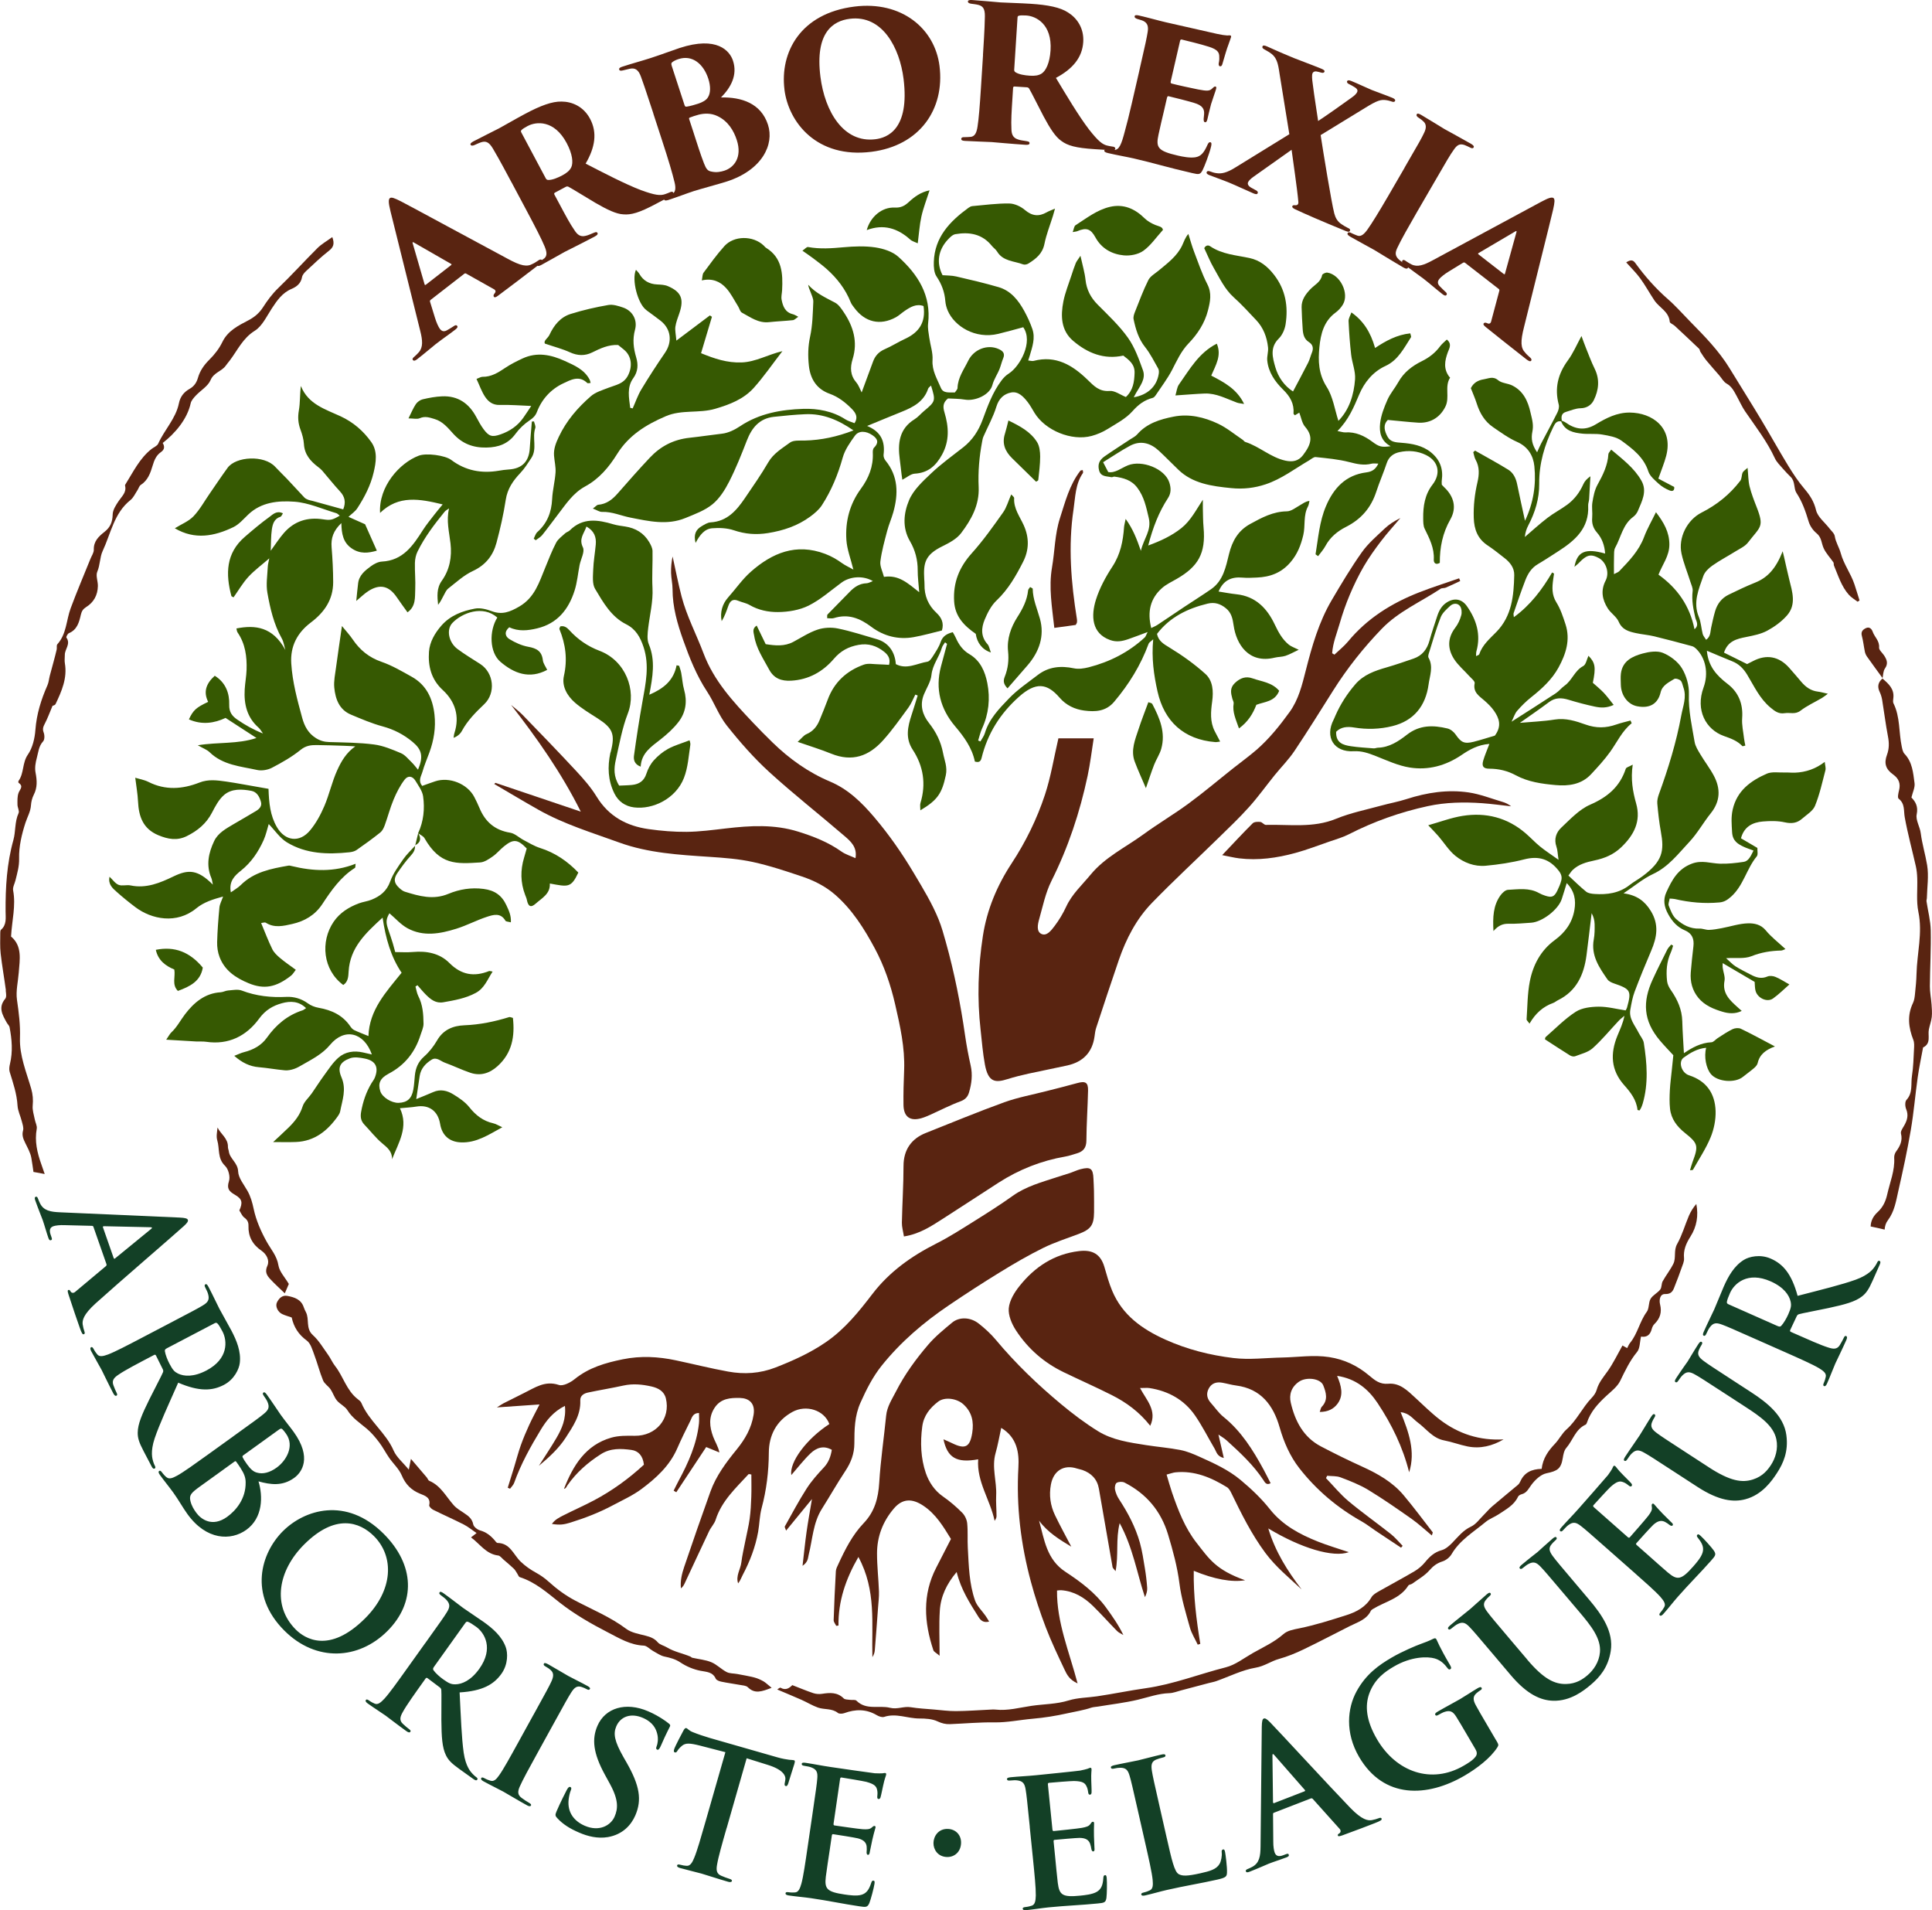
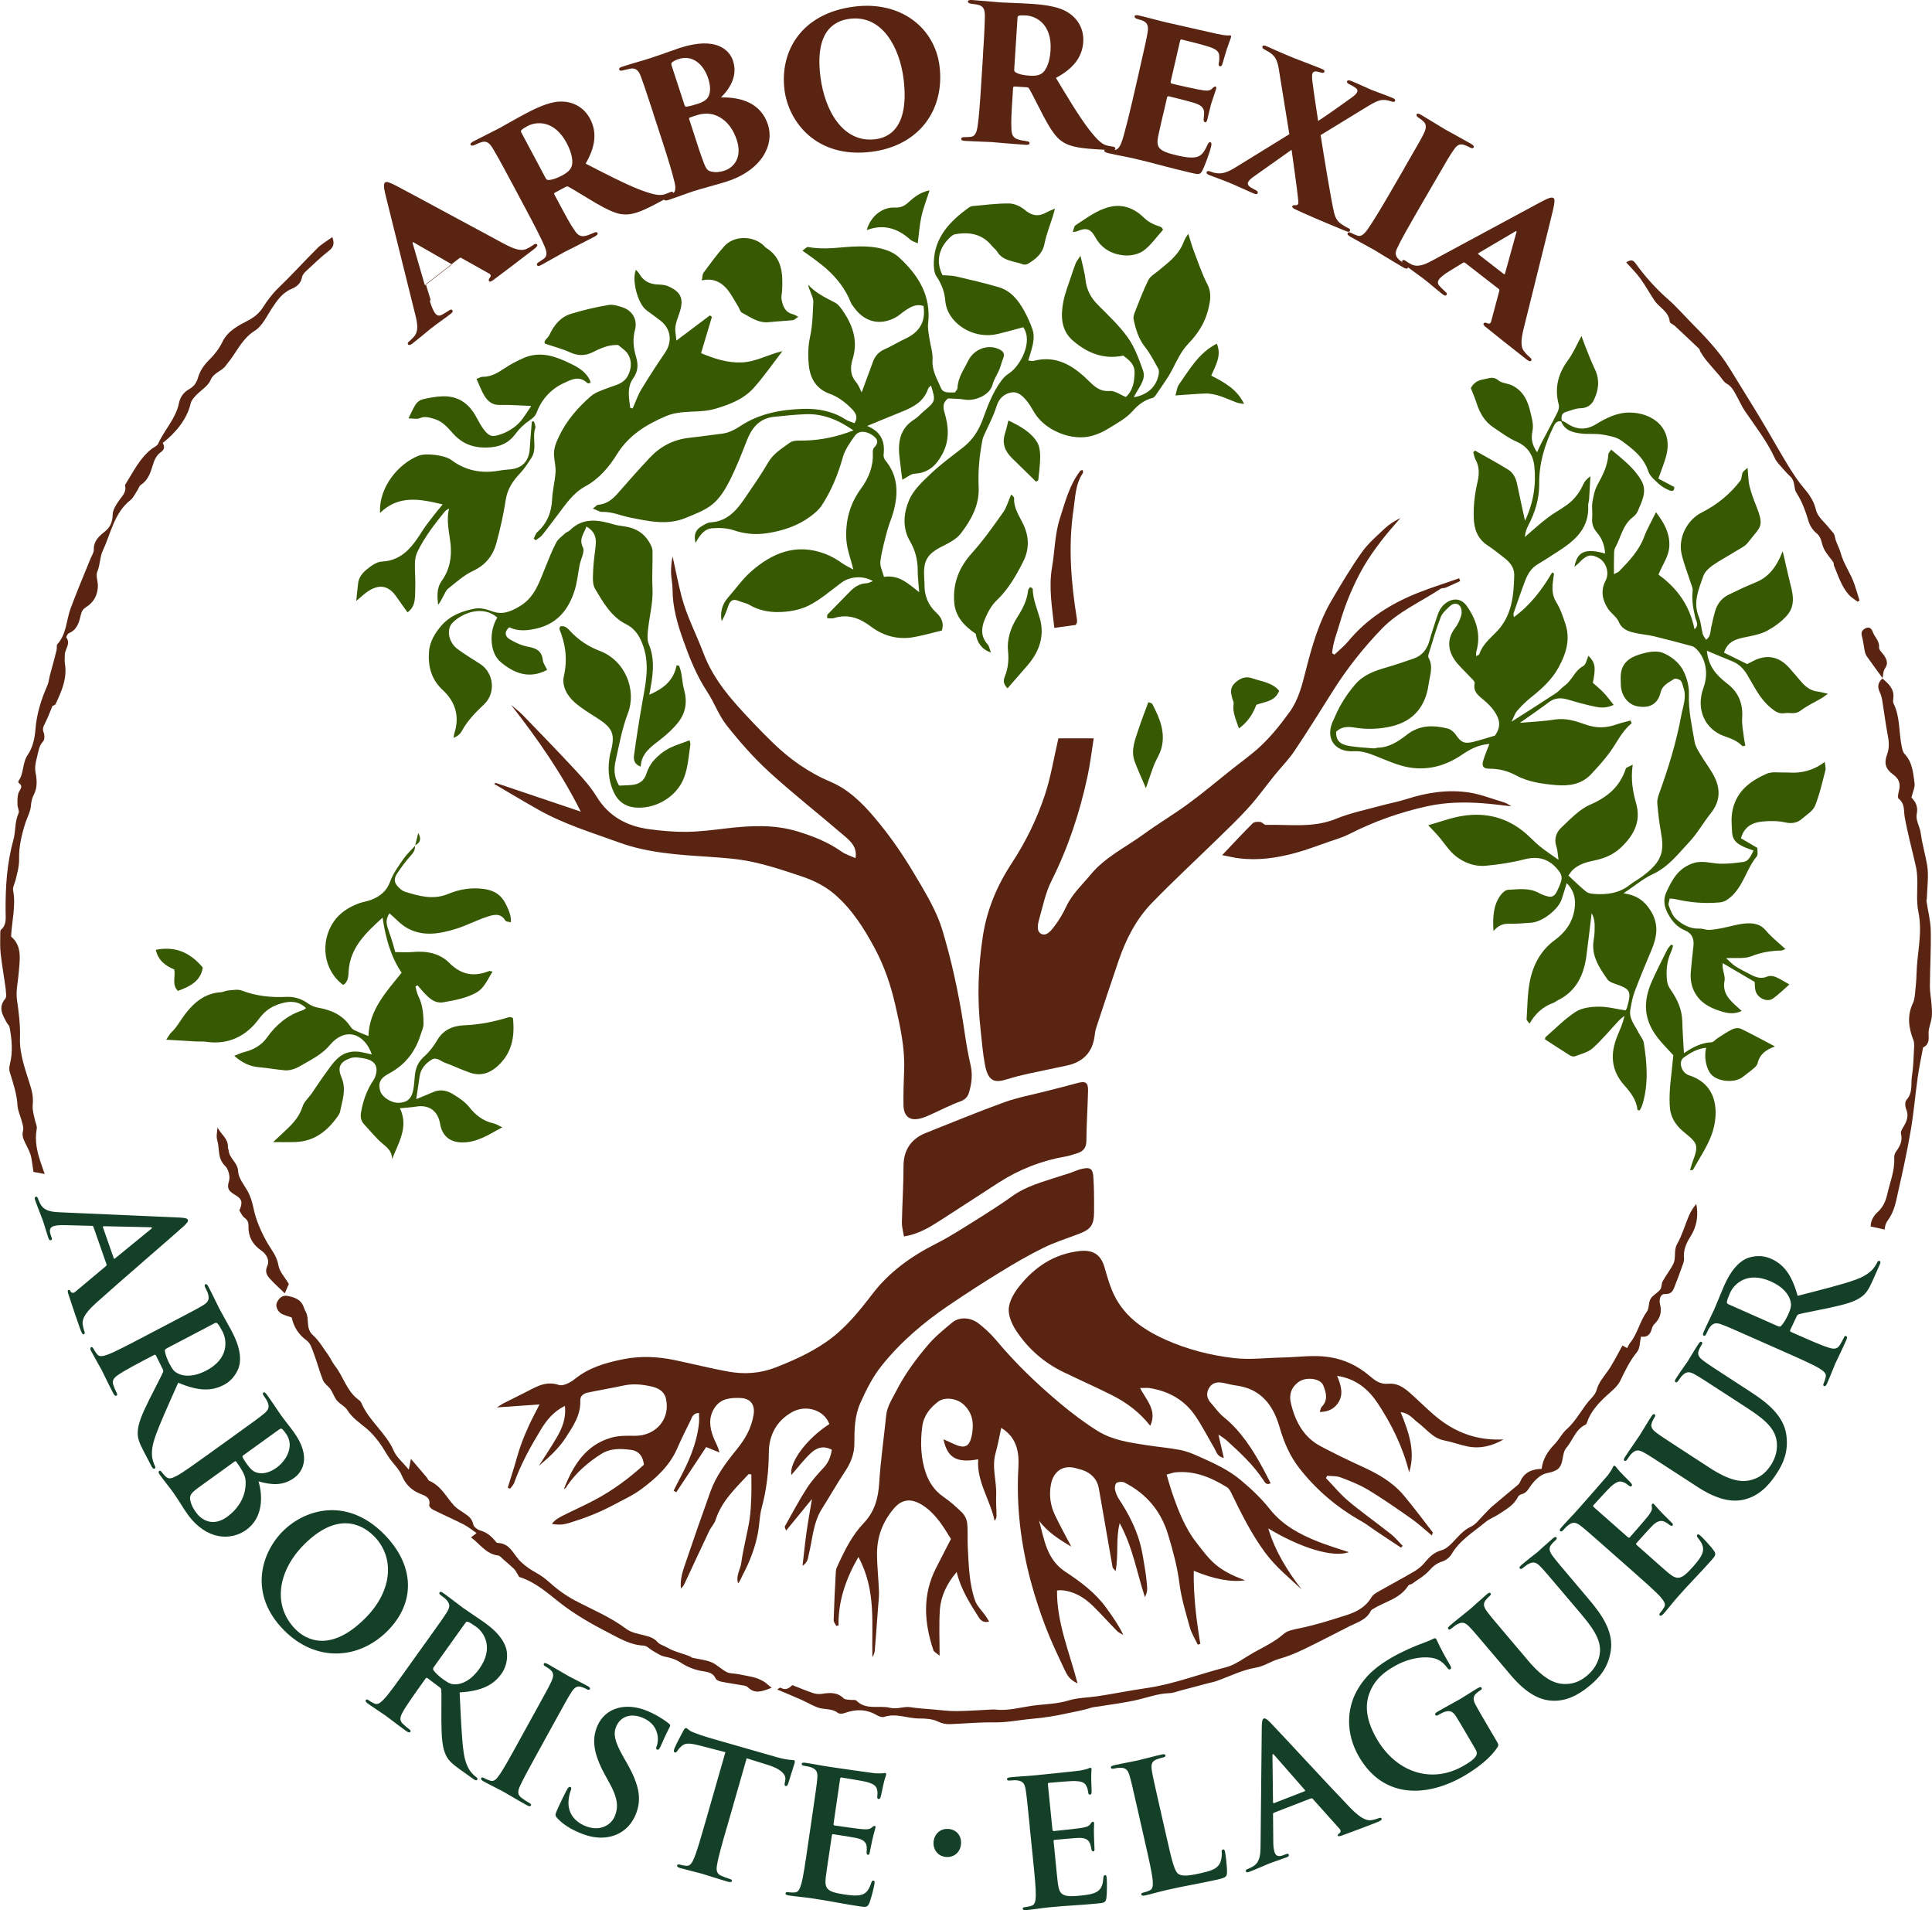
<svg xmlns="http://www.w3.org/2000/svg" viewBox="0 0 649.94 642.47">
  <g fill="#592411">
    <path d="M356.06 248.33h11.87c-.68 4.31-1.17 8.51-2.05 12.64-2.61 12.26-6.52 24.05-12.16 35.31-2 3.99-2.91 8.54-4.14 12.89-.48 1.69-.98 4.1.73 4.93 1.82.88 3.35-1.19 4.4-2.57 1.55-2.03 2.9-4.28 3.97-6.6 1.95-4.23 5.36-7.29 8.23-10.78 4.86-5.89 11.76-9.16 17.78-13.55 4.94-3.61 10.24-6.72 15.17-10.35 5.15-3.78 10.03-7.92 15.04-11.89 2.59-2.06 5.29-3.99 7.79-6.16 4.28-3.72 7.81-8.13 11.13-12.71 3.03-4.17 4.21-9.1 5.45-13.97 2.09-8.21 4.41-16.34 8.74-23.69 3.22-5.47 6.48-10.95 10.15-16.12 2.1-2.96 4.98-5.4 7.64-7.93 1.5-1.42 3.28-2.55 5.3-3.54-2.17 2.57-4.45 5.06-6.49 7.74-2.08 2.73-4.09 5.54-5.81 8.49-1.78 3.06-3.33 6.28-4.71 9.54-1.33 3.14-2.46 6.39-3.4 9.66-.95 3.31-2.32 6.56-2.54 10.04.25.16.51.31.76.47 1.54-1.47 3.25-2.81 4.6-4.44 6.43-7.79 14.7-12.91 23.97-16.53 4.4-1.72 8.91-3.14 13.38-4.7.12.3.25.6.37.9-1.62.75-3.22 1.53-4.86 2.23-.55.23-1.3.09-1.77.4-6.62 4.4-14.09 7.58-19.73 13.41-6.15 6.37-11.63 13.27-16.36 20.76-4.3 6.81-8.55 13.66-13.03 20.35-1.96 2.92-4.49 5.46-6.72 8.21-2.85 3.53-5.5 7.25-8.53 10.62-3.26 3.64-6.82 7.02-10.32 10.44-7.44 7.27-15.09 14.34-22.34 21.8-5.27 5.42-8.72 12.1-11.18 19.23-2.62 7.6-5.12 15.24-7.64 22.88-.3.92-.41 1.9-.54 2.87-.75 5.41-3.93 8.57-9.16 9.74-4.3.96-8.64 1.78-12.95 2.73-2.4.53-4.79 1.12-7.12 1.85-4.04 1.27-6.52 1.23-7.65-4.9-.71-3.85-1.02-7.78-1.45-11.67-1.19-10.54-.84-21.06.77-31.54 1.36-8.87 4.77-16.98 9.67-24.44 4.74-7.21 8.51-14.92 11.2-23.05 1.98-5.98 2.98-12.29 4.54-19.02ZM216.62 492.65c-.33-3.02-1.86-4.68-4.23-4.99-3.48-.46-6.98-.66-10.26 1.44-4.4 2.81-8.22 6.15-11.21 10.42-.34.49-.5 1.11-1.19 1.23 3.07-7.86 7.26-14.73 15.89-17.21 2.5-.72 5.27-.67 7.92-.63 7.13.09 12.11-5.76 10.47-12.57-.59-2.43-2.56-3.49-4.81-4.01-3.13-.71-6.27-1.03-9.48-.32-3.95.87-7.95 1.51-11.91 2.35-1.37.29-2.68 1.04-2.6 2.69.22 4.9-2.5 8.75-4.9 12.49-2.33 3.62-5.62 6.62-9.03 9.47 1.98-3.12 4.05-6.19 5.92-9.38 1.83-3.13 3.3-6.42 2.84-10.79-3.94 1.98-6.19 4.88-8.07 7.96-3.48 5.73-6.74 11.6-9.01 17.95-.26.72-.9 1.31-1.37 1.96l-.78-.33c.72-2.31 1.44-4.62 2.15-6.94.75-2.45 1.39-4.95 2.25-7.36.82-2.3 1.78-4.57 2.8-6.79 1.05-2.28 2.26-4.49 3.49-6.92-4.82.33-9.16.63-14.34.99 1.17-.73 1.67-1.09 2.21-1.37 2.29-1.17 4.59-2.33 6.9-3.46 3.68-1.8 7.05-4.29 11.74-2.72 1.42.48 3.89-.82 5.33-1.98 4.77-3.86 10.32-5.46 16.16-6.65 6.02-1.23 11.95-.91 17.88.35 5.86 1.24 11.68 2.71 17.58 3.78 5.38.98 10.7.66 15.92-1.37 5.97-2.32 11.74-4.93 17.05-8.59 6.31-4.35 10.99-10.19 15.56-16.15 5.73-7.48 13.12-12.72 21.45-16.93 4.47-2.26 8.7-4.99 12.95-7.65 4.33-2.71 8.66-5.45 12.81-8.42 4.49-3.21 9.69-4.57 14.78-6.26 1.5-.5 3.03-.93 4.53-1.43 1.16-.39 2.28-.95 3.46-1.26 3.41-.89 4.25-.24 4.38 3.21.05 1.35.15 2.7.17 4.04.03 2.41.06 4.82.03 7.23-.06 4.37-1.09 5.74-5.22 7.31-3.99 1.51-8.1 2.81-11.92 4.7-4.93 2.43-9.7 5.21-14.39 8.09-5.85 3.59-11.63 7.33-17.31 11.18-8.48 5.74-16.23 12.33-22.66 20.38-2.99 3.75-5.09 7.96-7.06 12.34-2.04 4.53-2.06 9.1-2.08 13.81-.01 3.38-1.14 6.36-3.03 9.2-2.76 4.16-5.22 8.52-7.89 12.74-2.98 4.72-3.13 10.24-4.44 15.43-.28 1.11-.15 2.4-2.07 3.74.5-4.31.85-7.85 1.35-11.37.48-3.42 1.11-6.83 1.82-11.1-3.17 3.87-5.82 7.11-8.7 10.62-.26-.79-.55-1.2-.44-1.39 2.4-4.27 4.69-8.61 7.33-12.73 1.65-2.57 3.72-4.9 5.82-7.13 1.6-1.71 2.28-3.64 2.67-5.92-2.82-1.6-5.22-.65-7.12 1.15-2.36 2.25-4.36 4.88-6.51 7.34-.69-4.36 5.17-12.22 12.8-17.16-1.71-4.7-7.8-6.64-12.48-4.05-5.39 2.98-7.85 7.92-7.88 13.64-.04 6.39-.78 12.55-2.43 18.7-.69 2.58-.7 5.33-1.17 7.98-.92 5.1-2.76 9.89-5.18 14.47-.49.93-.82 1.94-1.55 2.84-.86-2.52.79-4.68 1.08-7.02.3-2.41.86-4.78 1.33-7.17.49-2.53 1.13-5.03 1.48-7.58.33-2.42.46-4.87.54-7.32.09-2.52.02-5.04.02-7.52-.49-.06-.85-.21-.94-.11-4.3 4.67-9.05 8.99-11.07 15.33-.43 1.36-1.56 2.49-2.19 3.81-2.78 5.86-5.5 11.75-8.25 17.62-.28.59-.62 1.16-1.24 1.64-.27-2.52.32-4.9 1.08-7.17 2.86-8.47 5.81-16.92 8.83-25.34 1.91-5.34 5.29-9.84 8.82-14.17 2.85-3.5 5-7.21 5.72-11.74.63-3.99-1.72-5.56-4.59-5.62-3.13-.07-6.41.1-8.51 3.27-2.12 3.21-1.72 6.48-.51 9.76.61 1.67 1.66 3.18 2.1 5.3-1.4-.57-2.79-1.15-4.44-1.82-3.27 4.94-6.67 10.07-10.06 15.2-.3-.18-.59-.35-.89-.53.55-1.09 1.07-2.19 1.64-3.26 3.28-6.08 6.1-12.33 6.87-19.3.13-1.16.02-2.34.02-3.57-2.11.02-2.37 1.56-2.93 2.68-1.54 3.06-3.04 6.14-4.41 9.27-2.55 5.84-7.09 9.96-12.01 13.63-2.91 2.17-6.33 3.7-9.56 5.43-4.54 2.43-9.32 4.29-14.24 5.82-2.19.68-3.54.93-6.34.49 1.02-1.44 2.4-2.13 3.71-2.8 3.47-1.77 7.05-3.33 10.48-5.15 6.09-3.23 11.64-7.25 16.74-11.95Z" />
    <path d="M288.78 523.65c-4.35 7.55-6.8 14.91-6.71 23.08-.25.03-.5.07-.76.1-.3-.64-.88-1.28-.86-1.91.17-5.49.43-10.99.74-16.48.05-.82.49-1.63.85-2.4 2.27-4.92 4.72-9.79 8.49-13.73 3.72-3.89 4.93-8.41 5.25-13.63.46-7.54 1.58-15.03 2.33-22.55.3-3.05 1.97-5.52 3.29-8.1 2.91-5.71 6.68-10.88 10.83-15.73 2.36-2.77 5.25-5.12 8.07-7.46 2.39-1.99 6.15-1.87 8.92.3 2.1 1.65 4.12 3.49 5.82 5.53 6.6 7.91 14 15.01 21.9 21.58 3.94 3.28 8.07 6.4 12.43 9.1 4.87 3.02 10.58 3.81 16.16 4.69 3.87.61 7.8.91 11.64 1.67 2.24.44 4.42 1.38 6.53 2.33 4.76 2.14 9.56 4.33 13.57 7.67 3.56 2.96 7.01 6.21 9.87 9.82 4.32 5.46 10.06 8.51 16.26 10.98 3.26 1.3 6.64 2.28 10.36 3.54-5.3 1.91-16.1-1.35-27.1-7.98 2.39 7.91 6.49 14.34 11.22 20.51-4.24-3.96-8.67-7.53-12.21-12.29-4.67-6.3-8.06-13.17-11.44-20.12-.36-.74-.83-1.58-1.49-1.98-5.29-3.25-10.87-5.62-17.29-4.99-.83.08-1.64.41-3 .76.62 2.06 1.14 4.01 1.79 5.92 2.08 6.04 4.36 12.03 8.36 17.11 4.2 5.34 6.41 9.01 16.26 12.51-4.48.74-10.36-.32-17.27-3.18-.14 8.33.87 16.46 2.2 24.57-.29.09-.58.18-.86.27-.9-1.92-2.08-3.77-2.65-5.79-1.36-4.89-2.88-9.81-3.51-14.82-.72-5.65-2.19-11.02-3.82-16.42-2.4-7.95-7.31-13.74-14.65-17.49-.71-.36-1.95-.31-2.64.09-.48.28-.72 1.52-.57 2.23.24 1.16.73 2.34 1.39 3.33 2.98 4.54 5.5 9.32 6.98 14.55.79 2.82 1.21 5.75 1.69 8.65.36 2.17.62 4.37.77 6.57.07 1.01-.23 2.05-.75 3.13-2.7-8.15-4.04-16.69-8.5-24.9-1.38 5.47-.31 10.65-1.38 16.15-.64-.83-.96-1.06-1.01-1.34-1.55-8.8-3.05-17.6-4.6-26.4-.56-3.2-2.55-5.23-5.56-6.29-.58-.2-1.2-.29-1.78-.48-4.44-1.46-7.93.71-8.8 5.35-.68 3.62-.19 7.07 1.37 10.33 1.73 3.61 3.68 7.12 5.48 10.59-3.82-2.31-7.89-4.73-10.84-8.75 1.78 6.4 2.52 13.05 8.89 17.22 5.08 3.33 10.04 7.03 13.69 12.07 2.08 2.87 4.12 5.75 5.78 9.18-.71-.44-1.55-.77-2.12-1.35-2.74-2.78-5.33-5.71-8.12-8.44-2.96-2.88-6.39-4.97-10.66-5.28-.47-.03-.95.06-1.42.1-.1 10.75 4.09 20.51 6.92 31.24-2.75-1.2-3.62-3-4.42-4.7-2.19-4.65-4.42-9.3-6.26-14.1-1.92-5.03-3.62-10.16-5.02-15.36-3.4-12.62-4.97-25.41-4.21-38.55.27-4.7-.35-9.95-5.78-13.23-.65 2.95-1.12 5.77-1.9 8.49-1.36 4.78.43 9.47.2 14.22-.11 2.32.12 4.65.12 6.98 0 .54-.28 1.07-.64 1.57-1.48-7.08-6.09-13.18-5.53-20.69-7.23 1.32-10.36-.49-11.68-6.73 1.1.49 2.07.89 3 1.35 4.35 2.12 5.91 1.23 6.67-3.46.6-3.77-.06-6.99-2.96-9.65-2.13-1.95-6.22-2.64-8.5-.9-2.73 2.09-4.86 4.66-5.35 8.39-.7 5.34-.5 10.67 1.21 15.64 1.02 2.96 2.9 5.89 5.79 7.88 2.3 1.59 4.46 3.46 6.44 5.44.88.88 1.55 2.3 1.68 3.54.28 2.75.05 5.55.21 8.32.33 5.96.44 11.99 2.44 17.68.66 1.88 2.32 3.41 3.51 5.11.39.56.73 1.15 1.23 1.97-1.94.47-2.83-.38-3.57-1.54-2.93-4.64-5.92-9.25-7.36-15.14-3.39 4.01-5.38 8.24-5.67 13.03-.3 4.75-.07 9.53-.07 15.14-1.17-1.01-1.92-1.33-2.09-1.85-3.13-9.36-3.76-18.66.95-27.77 1.63-3.15 3.24-6.31 4.96-9.66-2.54-4.12-5.06-8.42-9.41-11.26-3.61-2.36-6.85-2.43-9.78 1-3.74 4.38-5.68 9.46-5.68 15.16 0 4.25.5 8.5.65 12.76.06 1.82-.18 3.66-.31 5.48-.35 4.77-.7 9.54-1.09 14.31-.06.78-.33 1.54-.81 2.3-.3-11.12 1.38-22.46-4.71-33.7ZM166.65 263.29c9.58 3.23 19.15 6.46 28.73 9.69-6.52-13.04-14.64-24.59-23.44-35.88 1.3 1.11 2.69 2.14 3.88 3.36 6.05 6.25 12.11 12.49 18.02 18.86 2.5 2.69 4.97 5.51 6.88 8.63 4.06 6.63 10.1 9.87 17.48 10.91 4.24.6 8.56.96 12.83.92 4.39-.05 8.79-.64 13.17-1.15 8.2-.95 16.27-1.45 24.4 1.1 5.18 1.62 10.05 3.54 14.48 6.68 1.33.95 3 1.43 4.71 2.22.64-3.65-1.56-5.61-3.59-7.36-8.44-7.27-17.23-14.14-25.45-21.64-5.18-4.73-9.87-10.09-14.24-15.59-2.71-3.41-4.21-7.75-6.63-11.42-3.55-5.38-5.9-11.3-8.03-17.28-1.96-5.51-3.61-11.18-3.6-17.16 0-1.83-.45-3.65-.5-5.48-.05-1.88.14-3.76.52-5.54 1 4.49 1.86 9.02 3.02 13.47 1.74 6.64 4.98 12.73 7.39 19.13 3.47 9.21 9.91 16.19 16.48 23.13 2.19 2.31 4.42 4.59 6.71 6.81 5.67 5.52 12.02 10.07 19.33 13.15 6.17 2.6 10.75 7.11 14.95 12.06 5 5.89 9.39 12.21 13.35 18.88 3.02 5.07 6.09 10.08 8.3 15.55.96 2.38 1.65 4.88 2.34 7.35 2.91 10.37 4.99 20.9 6.52 31.56.49 3.39 1.12 6.77 1.88 10.12.7 3.1.33 6.09-.55 9.05-.43 1.46-1.25 2.39-2.87 2.99-3.45 1.27-6.74 2.99-10.1 4.5-1.01.45-2.03.89-3.09 1.19-3.78 1.07-5.93-.47-5.99-4.49-.06-3.9.06-7.81.22-11.72.29-7.54-1.35-14.8-3.02-22.07-1.51-6.57-3.67-12.92-6.87-18.88-3.56-6.62-7.52-12.93-13.26-17.96-3.3-2.89-7.14-4.81-11.21-6.18-5.44-1.83-10.92-3.66-16.52-4.88-4.76-1.04-9.69-1.41-14.57-1.73-10.28-.68-20.63-1.28-30.36-4.81-9.18-3.33-18.61-6.18-27.19-11.02-5.01-2.83-9.94-5.79-14.9-8.69.14-.12.28-.25.42-.37Z" />
    <path d="M505.8 484.13c-3.77 2.2-7.79 3.22-12.1 2.36-2.64-.53-5.2-1.52-7.84-2.02-3.91-.73-6.03-3.92-8.93-6.05-1.64-1.21-2.82-3.15-5.74-3.45 2.74 6.7 5.06 13.23 2.86 20.21-2.11-8.44-5.86-16.11-10.6-23.25-3.09-4.65-7.25-8.22-13.63-9.18 1.38 3.31 2.26 6.41.2 9.29-1.33 1.84-3.27 2.84-6.05 2.85.29-.77.34-1.39.68-1.74 2.21-2.28 1.46-4.81.5-7.21-.95-2.37-5.71-2.91-8.14-1.24-2.6 1.78-3.42 4.36-2.78 7.09 1.43 6.14 4.22 11.57 10.11 14.67 4.55 2.39 9.16 4.66 13.84 6.78 5.27 2.4 10.26 5.19 14.02 9.67 3.39 4.04 6.54 8.28 9.77 12.45.08.11-.11.43-.29 1.07-2.33-1.93-4.43-3.9-6.76-5.55-4.79-3.37-9.61-6.73-14.62-9.77-2.9-1.76-6.14-3.01-9.32-4.22-1.37-.52-3-.38-4.51-.54-.13.26-.26.53-.4.79 2.51 2.6 4.81 5.44 7.57 7.75 4.6 3.85 9.52 7.31 14.23 11.04 1.47 1.16 2.67 2.65 3.99 3.99-.18.21-.36.41-.54.62-2.87-1.91-5.75-3.81-8.62-5.73-1.53-1.02-2.97-2.18-4.57-3.08-8.2-4.59-15.28-10.57-21.03-17.93-3.13-4.01-5.19-8.73-6.62-13.73-2.12-7.42-6.28-13-14.66-14.08-1.57-.2-3.1-.67-4.66-.94-1.98-.35-3.64.18-4.59 2.08-.87 1.74-.49 3.32.79 4.74 1.4 1.55 2.59 3.35 4.2 4.65 5.98 4.81 9.92 11.12 13.51 17.72.81 1.49 1.55 3.01 2.38 4.62-1.44.77-1.94-.3-2.41-1.02-3.41-5.18-7.93-9.33-12.46-13.45-.71-.64-1.57-1.12-2.69-1.9.63 2.75 1.17 5.12 1.81 7.88-2.28-.52-2.45-2.04-3.1-3.14-2.18-3.7-4.11-7.56-6.53-11.09-3.66-5.33-8.95-8.27-15.32-9.28-.83-.13-1.7-.02-3.23-.02 2.15 4.09 5.82 7.55 3.43 12.7-3.63-4.62-8.01-7.84-12.91-10.31-5.32-2.68-10.78-5.09-16.15-7.68-6.65-3.2-12.07-7.92-16.08-14.05-1.42-2.17-2.67-5.07-2.45-7.5.24-2.61 1.91-5.35 3.64-7.5 5.12-6.4 11.59-10.72 20.02-11.72 4.53-.54 7.27 1.07 8.51 5.35.78 2.7 1.54 5.42 2.62 8.01 3.43 8.18 10.04 12.88 17.89 16.42 7.32 3.3 15.02 5.24 22.87 6.19 5.41.66 10.98-.07 16.49-.17 5.25-.1 10.46-.96 15.76-.14 5.15.79 9.57 2.94 13.45 6.21 1.93 1.62 3.59 3 6.42 2.75 3.91-.35 6.52 2.35 9.16 4.78 2.7 2.48 5.3 5.08 8.2 7.3 6.26 4.78 13.36 7.09 21.45 6.64Zm-201.71-68.27c-.28-1.79-.72-3.22-.69-4.64.13-6.36.55-12.72.55-19.07 0-5.53 2.76-9.22 7.47-11.08 8.79-3.49 17.53-7.12 26.43-10.34 4.58-1.65 9.43-2.53 14.17-3.75 3.44-.89 6.89-1.72 10.3-2.68 2.81-.79 3.77-.28 3.71 2.5-.13 5.61-.52 11.22-.56 16.83-.02 2.41-1.05 3.65-3.17 4.28-1.29.38-2.57.84-3.89 1.07-8.1 1.4-15.59 4.36-22.5 8.8-6.28 4.04-12.51 8.16-18.8 12.18-3.88 2.48-7.73 5.06-13 5.9ZM1.92 333.12c.12.93.34 2.22-.15 2.79-2.49 2.93-.93 5.45.5 8.04.29.53.84.99.95 1.54.79 4.1 1.13 8.2.14 12.33-.21.86-.35 1.86-.11 2.67 1.15 3.73 2.42 7.4 2.65 11.37.1 1.77.99 3.49 1.43 5.26.26 1.02.69 2.18.43 3.11-.46 1.62.08 2.84.73 4.18.79 1.64 1.76 3.3 2.06 5.06.27 1.56.49 3.13.71 4.7 1.26.22 2.53.43 3.78.7-.37-1.1-.75-2.2-1.14-3.3-1.39-3.89-2.29-7.75-1.54-11.92.18-.98-.46-2.09-.66-3.15-.29-1.53-.84-3.1-.7-4.6.19-1.98.05-3.83-.5-5.72-1.63-5.62-3.99-11.16-3.78-17.11.15-4.36-.4-8.54-1.01-12.81-.42-2.96.37-6.09.6-9.15.34-4.4 1.23-8.92-2.59-12.12.29-5.37 1.67-10.35.7-15.5-.2-1.06.52-2.28.8-3.44.58-2.4 1.28-4.64 1.21-7.32-.1-4.01.89-8.17 2.15-12.04.63-1.93 1.7-3.7 1.84-5.84.08-1.19.39-2.46.93-3.51 1.27-2.45 1.11-4.86.61-7.48-.31-1.58-.01-3.38.43-4.97.52-1.88.61-3.92 2.12-5.55.54-.58.52-2.1.18-2.97-.48-1.24-.1-2.03.43-3.06.92-1.77 1.6-3.66 2.56-5.93-.01 0 .8-.14 1.01-.57 2.06-4.34 4-8.72 3.13-13.75-.16-.91 0-1.88-.01-2.81-.02-1.93 2.07-3.67.53-5.8-.15-.2.4-1.3.83-1.48 2.8-1.16 3.46-3.72 4.03-6.21.28-1.23.77-1.94 1.77-2.57 2.6-1.61 3.89-4.05 3.96-7.06.04-1.63-.78-3.51-.2-4.85.98-2.29.84-4.88 1.8-6.93 2.76-5.89 3.82-12.76 9.37-17.17 1.01-.8 1.58-2.16 2.33-3.28.4-.59.59-1.45 1.13-1.8 2.39-1.53 3.26-4.03 3.98-6.46.55-1.86 1.22-3.49 2.8-4.58 1.28-.89 1.28-1.92.6-3.07 4.2-3.27 8.24-8 9.41-13.34.21-.96 1.02-1.85 1.73-2.61 1.65-1.76 4.08-3.13 4.95-5.18 1.1-2.62 3.78-2.95 5.14-4.9.42-.61.91-1.16 1.36-1.75 2.61-3.45 4.34-7.44 8.38-9.96 2.5-1.56 3.99-4.85 5.73-7.5 1.77-2.68 3.5-5.25 6.65-6.58 1.7-.72 3.15-1.84 3.52-3.96.13-.75.8-1.51 1.4-2.07 2.49-2.32 4.95-4.69 7.63-6.78 1.51-1.17 2-2.33 1.15-4.62-1.88 1.37-3.61 2.33-4.97 3.68-4.46 4.43-8.67 9.11-13.2 13.46-2.06 1.98-3.65 4.16-5.18 6.53-1.13 1.76-2.73 3.2-4.83 4.3-3.37 1.77-6.96 3.49-8.82 7.36-1.05 2.17-2.63 4.2-4.36 5.91-1.81 1.8-3.15 3.71-3.85 6.14-.45 1.56-1.27 2.81-2.8 3.67-1.86 1.05-3.13 2.56-3.59 4.86-1.04 5.14-4.89 8.91-6.97 13.57-.35.78-1.5 1.2-2.27 1.81-4.02 3.18-6.15 7.75-8.8 11.95-.06.1-.11.25-.08.35.58 2.28-1.07 3.57-2.15 5.19-.92 1.37-1.98 2.98-2.01 4.52-.06 2.49-.77 4.27-2.72 5.81-1.91 1.51-3.72 3.14-3.63 6.02.03 1.01-.72 2.05-1.13 3.08-2.23 5.54-4.59 11.04-6.66 16.64-1.49 4.03-1.36 8.64-4.48 12.1-.33.36-.09 1.2-.22 1.78-.33 1.43-.71 2.84-1.09 4.26-.4 1.52-.84 3.03-1.23 4.55-.28 1.07-.35 2.21-.79 3.2-2.12 4.8-3.65 9.68-4.05 15-.21 2.84-.94 6.02-2.52 8.3-1.95 2.8-1.26 6.24-3.15 8.87-.11.15-.08.58.03.66 1.79 1.2.38 2.18-.04 3.39-.43 1.21-.36 2.62-.35 3.94 0 .96.71 2.11.37 2.84-1.34 2.92-.94 6.16-1.74 9.03-2.22 7.93-2.68 15.92-2.63 24.03.01 2.16.43 4.48-1.55 6.18-.21.18-.24.67-.24 1.01.01 2.32-.13 4.67.13 6.97.47 4.14 1.21 8.25 1.76 12.38Z" />
-     <path d="M518.62 494.06c.41-3.54 2.2-6.09 4.46-8.45 1.43-1.5 2.38-3.5 3.92-4.86 3.45-3.05 5.29-7.29 8.42-10.56.74-.77 1.45-1.75 1.72-2.76.69-2.46 2.28-4.28 3.71-6.29 1.88-2.66 3.29-5.64 4.96-8.6.28.15.92.52 1.58.88.32-.59.56-1.25.98-1.76 2.55-3.12 3.23-7.21 5.62-10.45.85-1.15.54-3.11 1.29-4.38.73-1.23 2.32-1.94 3.23-3.11.56-.71.37-1.96.83-2.79 1.11-2.01 2.58-3.83 3.59-5.88 1-2.04.02-4.43 1.28-6.66 1.68-2.97 2.61-6.34 3.96-9.51.6-1.41 1.44-2.72 2.49-3.95.76 3.97.14 7.65-1.98 10.98-1.43 2.25-2.42 4.48-2.16 7.25.11 1.13-.5 2.35-.9 3.5-.63 1.84-1.33 3.67-2.05 5.48-.62 1.55-.89 3.15-3.42 3.09-1.79-.04-2.04 2.1-1.69 3.47.67 2.67 0 4.76-1.91 6.63-.42.41-.72 1.03-.87 1.6-.48 1.9-1.56 2.97-3.62 2.61-.45 1.9-.34 3.97-1.33 5.16-2.44 2.97-4.01 6.3-5.66 9.7-.96 1.99-2.99 3.52-4.69 5.09-2.81 2.6-5.34 5.36-6.55 9.08-.07.22-.24.5-.43.59-3.43 1.58-4.27 5.29-6.5 7.85-.73.84-.98 2.2-1.17 3.37-.58 3.66-1.82 4.37-5.51 5.14-1.9.4-3.8 2.22-5.04 3.88-.97 1.3-1.54 2.72-3.3 3.17-.45.12-1.02.44-1.2.83-1.34 2.86-4.03 4.24-6.47 5.88-1.41.95-3.11 1.52-4.4 2.59-4.04 3.37-8.7 6.09-11.47 10.83-.62 1.07-1.89 2.08-3.08 2.46-1.86.59-3.11 1.54-4.4 3.01-1.57 1.8-3.81 3.04-5.78 4.48-.39.28-1.09.29-1.31.64-2.74 4.39-7.77 5.36-11.8 7.81-.31.19-.68.41-.82.71-1.43 2.94-4.4 3.77-7.03 5.09-5.2 2.61-10.34 5.34-15.58 7.85-2.66 1.28-5.44 2.42-8.28 3.21-2.7.75-4.88 2.44-7.84 2.94-4.54.77-8.84 2.96-13.25 4.52-.81.29-1.67.43-2.51.65-3.11.82-6.21 1.66-9.32 2.47-1.31.34-2.63.89-3.96.93-3.66.11-7.03 1.36-10.52 2.19-4.44 1.06-9.02 1.58-13.53 2.33-.74.12-1.51.13-2.21.36-2.63.89-5.37 1.29-8.03 1.89-3.92.88-7.72 1.49-11.74 1.84-4.27.37-8.49 1.29-12.87 1.22-4.95-.08-9.91.4-14.87.59-1.47.06-2.77-.25-4.21-.93-1.81-.85-4.08-.97-6.16-.97-3.94 0-7.77-1.88-11.79-.54-.7.23-1.78-.15-2.5-.58-3.55-2.1-7.16-2.05-10.92-.68-.64.23-1.7.29-2.15-.07-2.01-1.61-4.54-1.04-6.7-1.8-1.9-.67-3.65-1.76-5.51-2.59-2.67-1.18-5.37-2.29-8.19-3.49.2-.12.89-.74 1.11-.6 1.78 1.05 3.01.06 3.95-.87 2.53.98 4.77 1.93 7.08 2.7.91.3 1.99.37 2.94.22 2.65-.41 5.15-.58 7.28 1.55.43.43 1.39.37 2.11.48.73.11 1.77-.13 2.17.28 3.3 3.3 7.58 1.47 11.28 2.39 2.5.62 4.64-.58 6.98-.19 2.56.42 5.17.54 7.77.77 2.47.21 4.94.55 7.41.54 3.71-.02 7.42-.31 11.13-.48.75-.03 1.5-.11 2.24-.03 4.13.45 8.05-.67 12.07-1.26 4.17-.61 8.4-.54 12.55-1.83 3.02-.93 6.34-.91 9.51-1.38 5.5-.81 10.98-1.96 16.44-2.73 9.29-1.32 17.91-4.75 26.87-7.02 3.24-.82 6.11-3.11 9.11-4.81 3.5-1.98 7.18-3.63 10.27-6.35 1.4-1.24 3.44-1.56 5.44-1.97 5.32-1.09 10.52-2.75 15.71-4.4 3.43-1.09 6.56-2.73 8.49-6.06.52-.89 1.64-1.5 2.6-2.05 3.93-2.24 7.94-4.35 11.83-6.65 1.34-.79 2.6-1.86 3.58-3.06 1.52-1.86 3.11-3.36 5.57-4.04 1.32-.36 2.55-1.43 3.54-2.45 1.97-2.02 3.63-4.22 6.38-5.5 1.67-.78 2.88-2.57 4.27-3.93.95-.93 1.8-1.99 2.81-2.85 2.87-2.46 5.81-4.83 8.7-7.27.35-.3.61-.76.81-1.19 1.32-2.93 3.74-4.07 7.1-4.17Zm115.39-80.53c.08-1.1.36-2.15 1.05-3.06 2.28-3.02 2.78-6.5 3.55-9.91 1.55-6.8 3.03-13.63 4.2-20.5 1.01-5.88 1.49-11.85 2.33-17.76.47-3.35 1.19-6.67 1.8-10 2.79-1.35 1.53-3.97 1.95-6.08.28-1.4.81-2.76.97-4.17.15-1.4.03-2.84-.07-4.25-.15-2.05-.58-4.09-.56-6.13.04-6.26.42-12.52.29-18.77-.07-3.27-.95-6.51-1.43-9.77-.05-.32.11-.67.12-1 .09-3.73.69-7.54.09-11.16-.59-3.58-1.68-7.1-2.15-10.75-.27-2.15-1.76-4.4-1.36-6.32.54-2.61-.35-4.22-1.77-5.67.42-1.78 1.24-3.37 1.05-4.81-.47-3.47-.71-7.1-3.39-9.9-.54-.57-.73-1.55-.91-2.38-1.04-4.83-.49-9.97-2.79-14.58-.25-.49-.1-1.22-.04-1.83.34-3.06-1.66-4.79-3.66-6.52-1.45 1.23-1.81 2.68-.96 4.47.41.87.71 1.83.86 2.78.67 4.08 1.17 8.2 1.95 12.26.41 2.12.42 4.09-.33 6.13-1.06 2.87-.47 4.83 2.06 6.64 1.93 1.38 2.57 3.06 1.99 5.34-.23.92-.57 2.45-.14 2.79 2.2 1.71 1.65 4.04 2.06 6.27 1 5.52 2.49 10.96 3.73 16.45.29 1.3.42 2.64.47 3.98.14 3.81-.37 7.73.39 11.4 1.47 7.08-.47 13.91-.63 20.86-.05 2.2-.27 4.4-.5 6.59-.11 1.07-.23 2.2-.68 3.15-2.02 4.2-1.52 8.28.11 12.44.36.92.29 2.05.23 3.08-.16 3.01-.22 6.04-.69 9-.43 2.71.38 5.69-1.85 8.1-.55.59-.48 2.2-.1 3.1.86 2.08.33 3.79-.69 5.56-.48.83-1.25 1.9-1.06 2.65.61 2.43-.32 4.23-1.65 6.06-.41.56-.67 1.4-.63 2.09.26 4.29-1.42 8.19-2.33 12.25-.53 2.37-1.42 4.35-3.25 6.03-1.45 1.33-2.3 2.93-2.34 4.83 1.58.31 3.15.67 4.71 1.05ZM259.6 567.66c-3.36 1.3-5.69 2.14-8.02-.18-.59-.59-1.8-.62-2.75-.8-2.05-.38-4.12-.64-6.16-1.07-.68-.14-1.64-.48-1.88-1-1.07-2.34-3.1-2.26-5.21-2.68-2.33-.46-4.69-1.46-6.67-2.78-1.73-1.16-3.47-1.59-5.4-2-1.36-.29-2.6-1.2-3.86-1.89-1.05-.58-2.03-1.74-3.08-1.78-4.53-.2-8.15-2.43-12-4.41-5.73-2.94-11.34-6.17-16.31-10.08-4.24-3.34-8.15-6.86-13.4-8.54-.4-.13-.61-.86-.92-1.31-.35-.51-.62-1.09-1.06-1.51-1.15-1.09-2.36-2.11-3.56-3.14-.55-.47-1.09-1.24-1.7-1.31-4.13-.49-6.14-3.89-9.17-6.1.61-.47 1.06-.82 1.87-1.45-1.52-1.03-2.83-2.13-4.32-2.89-3.4-1.73-6.9-3.26-10.31-4.96-.57-.28-1.39-1.11-1.3-1.51.59-2.63-1.46-3.22-3.08-3.88-3-1.22-4.9-3.17-6.17-6.19-.92-2.17-2.85-3.9-4.23-5.9-1.19-1.71-2.13-3.59-3.39-5.23-1.25-1.64-2.61-3.27-4.19-4.59-2.3-1.93-4.82-3.54-6.47-6.2-.81-1.3-2.51-2.02-3.52-3.24-.91-1.1-1.33-2.58-2.14-3.77-.73-1.07-2.04-1.83-2.51-2.97-1.16-2.81-1.89-5.79-2.97-8.64-.64-1.69-1.2-3.82-2.52-4.78-2.79-2.03-4.38-4.56-5.07-7.76-1.13-.4-2.21-.68-3.2-1.15-1.5-.71-2.41-2.65-1.75-3.96.68-1.35 1.77-2.48 3.51-2.15 2.36.45 4.6 1.17 5.48 3.78.19.57.45 1.12.73 1.66 1.27 2.41-.16 5.47 2.34 7.73 2.05 1.85 3.51 4.38 5.15 6.66.85 1.18 1.41 2.56 2.3 3.7 2.8 3.54 3.86 8.24 7.61 11.15.48.37 1.05.79 1.27 1.32 2.53 6.05 8.23 9.98 10.85 16.03.97 2.23 3.1 3.96 5.1 6.4.31-1.54.46-2.32.72-3.62 1.93 2.26 3.64 4.24 5.32 6.23.31.37.47.99.85 1.15 3.89 1.64 5.64 5.32 8.23 8.21.96 1.08 2.29 1.85 3.52 2.67 1.43.95 2.67 1.87 3.04 3.78.16.82 1.39 1.77 2.32 2.03 2.02.56 3.49 1.72 4.8 3.22.32.37.7.98 1.06.99 4.23.05 5.38 3.97 7.72 6.23 1.64 1.58 3.36 2.76 5.31 3.83 1.48.81 2.89 1.82 4.13 2.94 2.75 2.48 5.61 4.62 8.97 6.39 5.77 3.04 11.86 5.53 17.15 9.5 1.76 1.32 4.29 1.72 6.52 2.3 1.6.42 2.96.9 4.1 2.23.71.83 2.06 1.09 3.06 1.7 2.46 1.5 5.31 2 7.92 3.1.22.09.4.34.62.39 2.14.49 4.41.67 6.41 1.5 1.86.77 3.35 2.38 5.16 3.31 1.02.53 2.37.43 3.57.66 1.92.36 3.85.69 5.75 1.17 1.04.27 2.06.73 3.01 1.26.78.44 1.43 1.11 2.8 2.21Zm151.54-280.04c3.68-3.87 6.9-7.36 10.27-10.71.52-.52 1.72-.55 2.58-.46.65.07 1.25 1.01 1.86.99 7.91-.21 15.88 1.13 23.63-2.06 4.84-1.99 10.09-3.03 15.17-4.43 2.83-.78 5.74-1.29 8.52-2.19 6.84-2.21 13.83-3.28 20.93-2.23 3.84.57 7.55 2.05 11.31 3.16 1.03.3 2.02.75 2.94 1.5-3.26-.36-6.5-.82-9.77-1.05-6.1-.42-12.2-.32-18.22.98-9.27 2.01-18.14 5.15-26.59 9.47-2.05 1.05-4.32 1.69-6.52 2.45-3.82 1.32-7.6 2.78-11.49 3.84-6.18 1.69-12.49 2.59-18.92 1.81-1.69-.21-3.35-.63-5.7-1.08ZM547.05 88.26c1.73-1.13 2.43-.68 3.11.25 3.23 4.45 6.81 8.5 11 12.16 2.57 2.24 4.89 4.9 7.31 7.36 4.85 4.93 9.77 9.92 13.42 15.91 3.5 5.73 7.09 11.42 10.55 17.18 3.08 5.13 5.98 10.37 9.1 15.48 1.66 2.71 3.43 5.4 5.49 7.81 1.85 2.17 3.21 4.27 3.91 7.2.54 2.27 2.94 4.09 4.5 6.12.65.85 1.65 1.67 1.79 2.61.32 2.06 1.49 3.78 1.99 5.66 1.02 3.79 3.42 6.89 4.63 10.53.6 1.8 1.14 3.62 1.71 5.43-.22.14-.43.28-.65.42-1-.78-2.15-1.42-2.97-2.36-2.49-2.82-3.55-6.41-4.98-9.8-.14-.33 0-.8-.19-1.08-1.08-1.58-2.47-3-3.26-4.71-.79-1.68-.66-3.67-2.4-5.07-1.19-.96-2.22-2.46-2.66-3.92-1.03-3.4-2.13-6.65-4.13-9.69-.94-1.43-.36-3.8-1.88-5.3-.92-.91-1.83-1.84-2.67-2.82-.96-1.12-2.09-2.19-2.69-3.49-2.64-5.73-6.49-10.65-10.02-15.8-1.03-1.51-1.77-3.21-2.66-4.82-.94-1.7-1.7-3.47-3.59-4.53-1-.56-1.62-1.79-2.42-2.71-1.44-1.67-2.92-3.3-4.32-5-.76-.93-1.4-1.96-2.05-2.96-.2-.3-.18-.78-.42-1.01-2.72-2.6-5.47-5.18-8.23-7.74-.53-.49-1.61-.85-1.65-1.33-.3-3.48-3.53-4.75-5.16-7.19-1.64-2.45-3.05-5.05-4.78-7.43-1.34-1.85-3.01-3.45-4.73-5.39Zm-182.81 69.85c.03.35.21.78.06.99-2.56 3.7-2.54 8.1-3.16 12.26-1.85 12.35-.82 24.65 1.15 36.91.06.36.05.74 0 1.09-.03.22-.2.43-.41.83-2.24.31-4.59.64-7.2.99-.76-7.01-1.94-13.6-.77-20.37.95-5.49.92-11.12 2.66-16.51 1.79-5.55 3.21-11.25 6.88-15.98.11-.15.44-.13.77-.21ZM97.16 431.85c-.44 1.03-.87 2.04-1.35 3.14-1.65-1.59-3.33-3.1-4.86-4.74-1.17-1.26-1.95-2.45-1-4.54.81-1.76-.26-3.87-1.98-5.05-3.02-2.06-4.5-4.8-4.38-8.39.04-1.22-.4-2.01-1.41-2.76-.74-.55-1.13-1.58-1.66-2.39 1.18-2.66 1-3.84-1.53-5.3-1.97-1.15-2.76-2.07-1.96-4.57.48-1.47-.18-4.05-1.31-5.13-2.64-2.51-1.77-5.75-2.63-8.59-.39-1.28-.07-2.78.1-4.31 1.05 2.23 3.58 3.64 3.49 6.56-.01.48.23.96.29 1.44.33 2.53 3.02 3.82 3.14 6.76.09 2.22 1.93 4.4 3.13 6.53 1.09 1.93 1.63 3.9 2.1 6.1.8 3.81 2.45 7.56 4.36 10.99 1.45 2.62 3.45 4.77 3.97 8 .34 2.12 2.18 4.01 3.5 6.25Zm536.19-203.72c-1.76-2.42-3.53-4.83-5.26-7.27-.34-.48-.61-1.07-.73-1.65-.37-1.78-.55-3.6-1.02-5.35-.38-1.42.35-2.12 1.37-2.6 1.17-.56 1.94.25 2.28 1.22.62 1.79 2.34 3.06 2.15 5.3-.07.84 1.1 1.77 1.69 2.68.91 1.4 1.46 2.7.28 4.38-.62.88-.58 2.22-.83 3.35l.07-.06ZM144.87 100.87c-.25.19-.27.37-.18.69l1.62 5.26c.5 1.67 1.21 3.19 1.67 3.79.73.94 1.52 1.04 2.64.33.62-.32 1.45-.89 1.89-1.15.74-.58 1.08-.44 1.28-.2.31.4-.01.8-.66 1.3-2.23 1.73-4.03 2.89-6.65 4.93-.55.42-3.7 3.11-6.18 5.03-.69.54-1.14.57-1.38.27-.31-.4-.04-.76.56-1.23.56-.51 1.01-.95 1.43-1.43 1.46-1.69 1.26-4 .46-7.18l-10-40.2c-.71-2.86-.74-4.03-.2-4.45.5-.39 1.48-.04 3.71 1.09 3.44 1.77 26.49 14.29 35.71 19.21 4.68 2.56 6.7 2.9 8.62 1.8.66-.27 1.26-.74 1.74-1.03.64-.5 1.1-.53 1.33-.23.27.35.04.76-.9 1.49-4.86 3.77-10.58 8.05-13.79 10.46-.79.61-1.2.7-1.44.4-.23-.3-.14-.69.23-1.13.47-.52.4-1.02-.1-1.35l-9.43-5.3c-.2-.16-.48-.1-.63.01l-11.35 8.81Zm6.84-11.66c.3-.23.18-.38.06-.44l-12.59-7.22c-.42-.23-.44-.06-.35.27l4.02 13.87c.07.19.24.21.39.09l8.47-6.58Z" />
+     <path d="M518.62 494.06c.41-3.54 2.2-6.09 4.46-8.45 1.43-1.5 2.38-3.5 3.92-4.86 3.45-3.05 5.29-7.29 8.42-10.56.74-.77 1.45-1.75 1.72-2.76.69-2.46 2.28-4.28 3.71-6.29 1.88-2.66 3.29-5.64 4.96-8.6.28.15.92.52 1.58.88.32-.59.56-1.25.98-1.76 2.55-3.12 3.23-7.21 5.62-10.45.85-1.15.54-3.11 1.29-4.38.73-1.23 2.32-1.94 3.23-3.11.56-.71.37-1.96.83-2.79 1.11-2.01 2.58-3.83 3.59-5.88 1-2.04.02-4.43 1.28-6.66 1.68-2.97 2.61-6.34 3.96-9.51.6-1.41 1.44-2.72 2.49-3.95.76 3.97.14 7.65-1.98 10.98-1.43 2.25-2.42 4.48-2.16 7.25.11 1.13-.5 2.35-.9 3.5-.63 1.84-1.33 3.67-2.05 5.48-.62 1.55-.89 3.15-3.42 3.09-1.79-.04-2.04 2.1-1.69 3.47.67 2.67 0 4.76-1.91 6.63-.42.41-.72 1.03-.87 1.6-.48 1.9-1.56 2.97-3.62 2.61-.45 1.9-.34 3.97-1.33 5.16-2.44 2.97-4.01 6.3-5.66 9.7-.96 1.99-2.99 3.52-4.69 5.09-2.81 2.6-5.34 5.36-6.55 9.08-.07.22-.24.5-.43.59-3.43 1.58-4.27 5.29-6.5 7.85-.73.84-.98 2.2-1.17 3.37-.58 3.66-1.82 4.37-5.51 5.14-1.9.4-3.8 2.22-5.04 3.88-.97 1.3-1.54 2.72-3.3 3.17-.45.12-1.02.44-1.2.83-1.34 2.86-4.03 4.24-6.47 5.88-1.41.95-3.11 1.52-4.4 2.59-4.04 3.37-8.7 6.09-11.47 10.83-.62 1.07-1.89 2.08-3.08 2.46-1.86.59-3.11 1.54-4.4 3.01-1.57 1.8-3.81 3.04-5.78 4.48-.39.28-1.09.29-1.31.64-2.74 4.39-7.77 5.36-11.8 7.81-.31.19-.68.41-.82.71-1.43 2.94-4.4 3.77-7.03 5.09-5.2 2.61-10.34 5.34-15.58 7.85-2.66 1.28-5.44 2.42-8.28 3.21-2.7.75-4.88 2.44-7.84 2.94-4.54.77-8.84 2.96-13.25 4.52-.81.29-1.67.43-2.51.65-3.11.82-6.21 1.66-9.32 2.47-1.31.34-2.63.89-3.96.93-3.66.11-7.03 1.36-10.52 2.19-4.44 1.06-9.02 1.58-13.53 2.33-.74.12-1.51.13-2.21.36-2.63.89-5.37 1.29-8.03 1.89-3.92.88-7.72 1.49-11.74 1.84-4.27.37-8.49 1.29-12.87 1.22-4.95-.08-9.91.4-14.87.59-1.47.06-2.77-.25-4.21-.93-1.81-.85-4.08-.97-6.16-.97-3.94 0-7.77-1.88-11.79-.54-.7.23-1.78-.15-2.5-.58-3.55-2.1-7.16-2.05-10.92-.68-.64.23-1.7.29-2.15-.07-2.01-1.61-4.54-1.04-6.7-1.8-1.9-.67-3.65-1.76-5.51-2.59-2.67-1.18-5.37-2.29-8.19-3.49.2-.12.89-.74 1.11-.6 1.78 1.05 3.01.06 3.95-.87 2.53.98 4.77 1.93 7.08 2.7.91.3 1.99.37 2.94.22 2.65-.41 5.15-.58 7.28 1.55.43.43 1.39.37 2.11.48.73.11 1.77-.13 2.17.28 3.3 3.3 7.58 1.47 11.28 2.39 2.5.62 4.64-.58 6.98-.19 2.56.42 5.17.54 7.77.77 2.47.21 4.94.55 7.41.54 3.71-.02 7.42-.31 11.13-.48.75-.03 1.5-.11 2.24-.03 4.13.45 8.05-.67 12.07-1.26 4.17-.61 8.4-.54 12.55-1.83 3.02-.93 6.34-.91 9.51-1.38 5.5-.81 10.98-1.96 16.44-2.73 9.29-1.32 17.91-4.75 26.87-7.02 3.24-.82 6.11-3.11 9.11-4.81 3.5-1.98 7.18-3.63 10.27-6.35 1.4-1.24 3.44-1.56 5.44-1.97 5.32-1.09 10.52-2.75 15.71-4.4 3.43-1.09 6.56-2.73 8.49-6.06.52-.89 1.64-1.5 2.6-2.05 3.93-2.24 7.94-4.35 11.83-6.65 1.34-.79 2.6-1.86 3.58-3.06 1.52-1.86 3.11-3.36 5.57-4.04 1.32-.36 2.55-1.43 3.54-2.45 1.97-2.02 3.63-4.22 6.38-5.5 1.67-.78 2.88-2.57 4.27-3.93.95-.93 1.8-1.99 2.81-2.85 2.87-2.46 5.81-4.83 8.7-7.27.35-.3.61-.76.81-1.19 1.32-2.93 3.74-4.07 7.1-4.17Zm115.39-80.53c.08-1.1.36-2.15 1.05-3.06 2.28-3.02 2.78-6.5 3.55-9.91 1.55-6.8 3.03-13.63 4.2-20.5 1.01-5.88 1.49-11.85 2.33-17.76.47-3.35 1.19-6.67 1.8-10 2.79-1.35 1.53-3.97 1.95-6.08.28-1.4.81-2.76.97-4.17.15-1.4.03-2.84-.07-4.25-.15-2.05-.58-4.09-.56-6.13.04-6.26.42-12.52.29-18.77-.07-3.27-.95-6.51-1.43-9.77-.05-.32.11-.67.12-1 .09-3.73.69-7.54.09-11.16-.59-3.58-1.68-7.1-2.15-10.75-.27-2.15-1.76-4.4-1.36-6.32.54-2.61-.35-4.22-1.77-5.67.42-1.78 1.24-3.37 1.05-4.81-.47-3.47-.71-7.1-3.39-9.9-.54-.57-.73-1.55-.91-2.38-1.04-4.83-.49-9.97-2.79-14.58-.25-.49-.1-1.22-.04-1.83.34-3.06-1.66-4.79-3.66-6.52-1.45 1.23-1.81 2.68-.96 4.47.41.87.71 1.83.86 2.78.67 4.08 1.17 8.2 1.95 12.26.41 2.12.42 4.09-.33 6.13-1.06 2.87-.47 4.83 2.06 6.64 1.93 1.38 2.57 3.06 1.99 5.34-.23.92-.57 2.45-.14 2.79 2.2 1.71 1.65 4.04 2.06 6.27 1 5.52 2.49 10.96 3.73 16.45.29 1.3.42 2.64.47 3.98.14 3.81-.37 7.73.39 11.4 1.47 7.08-.47 13.91-.63 20.86-.05 2.2-.27 4.4-.5 6.59-.11 1.07-.23 2.2-.68 3.15-2.02 4.2-1.52 8.28.11 12.44.36.92.29 2.05.23 3.08-.16 3.01-.22 6.04-.69 9-.43 2.71.38 5.69-1.85 8.1-.55.59-.48 2.2-.1 3.1.86 2.08.33 3.79-.69 5.56-.48.83-1.25 1.9-1.06 2.65.61 2.43-.32 4.23-1.65 6.06-.41.56-.67 1.4-.63 2.09.26 4.29-1.42 8.19-2.33 12.25-.53 2.37-1.42 4.35-3.25 6.03-1.45 1.33-2.3 2.93-2.34 4.83 1.58.31 3.15.67 4.71 1.05ZM259.6 567.66c-3.36 1.3-5.69 2.14-8.02-.18-.59-.59-1.8-.62-2.75-.8-2.05-.38-4.12-.64-6.16-1.07-.68-.14-1.64-.48-1.88-1-1.07-2.34-3.1-2.26-5.21-2.68-2.33-.46-4.69-1.46-6.67-2.78-1.73-1.16-3.47-1.59-5.4-2-1.36-.29-2.6-1.2-3.86-1.89-1.05-.58-2.03-1.74-3.08-1.78-4.53-.2-8.15-2.43-12-4.41-5.73-2.94-11.34-6.17-16.31-10.08-4.24-3.34-8.15-6.86-13.4-8.54-.4-.13-.61-.86-.92-1.31-.35-.51-.62-1.09-1.06-1.51-1.15-1.09-2.36-2.11-3.56-3.14-.55-.47-1.09-1.24-1.7-1.31-4.13-.49-6.14-3.89-9.17-6.1.61-.47 1.06-.82 1.87-1.45-1.52-1.03-2.83-2.13-4.32-2.89-3.4-1.73-6.9-3.26-10.31-4.96-.57-.28-1.39-1.11-1.3-1.51.59-2.63-1.46-3.22-3.08-3.88-3-1.22-4.9-3.17-6.17-6.19-.92-2.17-2.85-3.9-4.23-5.9-1.19-1.71-2.13-3.59-3.39-5.23-1.25-1.64-2.61-3.27-4.19-4.59-2.3-1.93-4.82-3.54-6.47-6.2-.81-1.3-2.51-2.02-3.52-3.24-.91-1.1-1.33-2.58-2.14-3.77-.73-1.07-2.04-1.83-2.51-2.97-1.16-2.81-1.89-5.79-2.97-8.64-.64-1.69-1.2-3.82-2.52-4.78-2.79-2.03-4.38-4.56-5.07-7.76-1.13-.4-2.21-.68-3.2-1.15-1.5-.71-2.41-2.65-1.75-3.96.68-1.35 1.77-2.48 3.51-2.15 2.36.45 4.6 1.17 5.48 3.78.19.57.45 1.12.73 1.66 1.27 2.41-.16 5.47 2.34 7.73 2.05 1.85 3.51 4.38 5.15 6.66.85 1.18 1.41 2.56 2.3 3.7 2.8 3.54 3.86 8.24 7.61 11.15.48.37 1.05.79 1.27 1.32 2.53 6.05 8.23 9.98 10.85 16.03.97 2.23 3.1 3.96 5.1 6.4.31-1.54.46-2.32.72-3.62 1.93 2.26 3.64 4.24 5.32 6.23.31.37.47.99.85 1.15 3.89 1.64 5.64 5.32 8.23 8.21.96 1.08 2.29 1.85 3.52 2.67 1.43.95 2.67 1.87 3.04 3.78.16.82 1.39 1.77 2.32 2.03 2.02.56 3.49 1.72 4.8 3.22.32.37.7.98 1.06.99 4.23.05 5.38 3.97 7.72 6.23 1.64 1.58 3.36 2.76 5.31 3.83 1.48.81 2.89 1.82 4.13 2.94 2.75 2.48 5.61 4.62 8.97 6.39 5.77 3.04 11.86 5.53 17.15 9.5 1.76 1.32 4.29 1.72 6.52 2.3 1.6.42 2.96.9 4.1 2.23.71.83 2.06 1.09 3.06 1.7 2.46 1.5 5.31 2 7.92 3.1.22.09.4.34.62.39 2.14.49 4.41.67 6.41 1.5 1.86.77 3.35 2.38 5.16 3.31 1.02.53 2.37.43 3.57.66 1.92.36 3.85.69 5.75 1.17 1.04.27 2.06.73 3.01 1.26.78.44 1.43 1.11 2.8 2.21Zm151.54-280.04c3.68-3.87 6.9-7.36 10.27-10.71.52-.52 1.72-.55 2.58-.46.65.07 1.25 1.01 1.86.99 7.91-.21 15.88 1.13 23.63-2.06 4.84-1.99 10.09-3.03 15.17-4.43 2.83-.78 5.74-1.29 8.52-2.19 6.84-2.21 13.83-3.28 20.93-2.23 3.84.57 7.55 2.05 11.31 3.16 1.03.3 2.02.75 2.94 1.5-3.26-.36-6.5-.82-9.77-1.05-6.1-.42-12.2-.32-18.22.98-9.27 2.01-18.14 5.15-26.59 9.47-2.05 1.05-4.32 1.69-6.52 2.45-3.82 1.32-7.6 2.78-11.49 3.84-6.18 1.69-12.49 2.59-18.92 1.81-1.69-.21-3.35-.63-5.7-1.08ZM547.05 88.26c1.73-1.13 2.43-.68 3.11.25 3.23 4.45 6.81 8.5 11 12.16 2.57 2.24 4.89 4.9 7.31 7.36 4.85 4.93 9.77 9.92 13.42 15.91 3.5 5.73 7.09 11.42 10.55 17.18 3.08 5.13 5.98 10.37 9.1 15.48 1.66 2.71 3.43 5.4 5.49 7.81 1.85 2.17 3.21 4.27 3.91 7.2.54 2.27 2.94 4.09 4.5 6.12.65.85 1.65 1.67 1.79 2.61.32 2.06 1.49 3.78 1.99 5.66 1.02 3.79 3.42 6.89 4.63 10.53.6 1.8 1.14 3.62 1.71 5.43-.22.14-.43.28-.65.42-1-.78-2.15-1.42-2.97-2.36-2.49-2.82-3.55-6.41-4.98-9.8-.14-.33 0-.8-.19-1.08-1.08-1.58-2.47-3-3.26-4.71-.79-1.68-.66-3.67-2.4-5.07-1.19-.96-2.22-2.46-2.66-3.92-1.03-3.4-2.13-6.65-4.13-9.69-.94-1.43-.36-3.8-1.88-5.3-.92-.91-1.83-1.84-2.67-2.82-.96-1.12-2.09-2.19-2.69-3.49-2.64-5.73-6.49-10.65-10.02-15.8-1.03-1.51-1.77-3.21-2.66-4.82-.94-1.7-1.7-3.47-3.59-4.53-1-.56-1.62-1.79-2.42-2.71-1.44-1.67-2.92-3.3-4.32-5-.76-.93-1.4-1.96-2.05-2.96-.2-.3-.18-.78-.42-1.01-2.72-2.6-5.47-5.18-8.23-7.74-.53-.49-1.61-.85-1.65-1.33-.3-3.48-3.53-4.75-5.16-7.19-1.64-2.45-3.05-5.05-4.78-7.43-1.34-1.85-3.01-3.45-4.73-5.39Zm-182.81 69.85c.03.35.21.78.06.99-2.56 3.7-2.54 8.1-3.16 12.26-1.85 12.35-.82 24.65 1.15 36.91.06.36.05.74 0 1.09-.03.22-.2.43-.41.83-2.24.31-4.59.64-7.2.99-.76-7.01-1.94-13.6-.77-20.37.95-5.49.92-11.12 2.66-16.51 1.79-5.55 3.21-11.25 6.88-15.98.11-.15.44-.13.77-.21ZM97.16 431.85c-.44 1.03-.87 2.04-1.35 3.14-1.65-1.59-3.33-3.1-4.86-4.74-1.17-1.26-1.95-2.45-1-4.54.81-1.76-.26-3.87-1.98-5.05-3.02-2.06-4.5-4.8-4.38-8.39.04-1.22-.4-2.01-1.41-2.76-.74-.55-1.13-1.58-1.66-2.39 1.18-2.66 1-3.84-1.53-5.3-1.97-1.15-2.76-2.07-1.96-4.57.48-1.47-.18-4.05-1.31-5.13-2.64-2.51-1.77-5.75-2.63-8.59-.39-1.28-.07-2.78.1-4.31 1.05 2.23 3.58 3.64 3.49 6.56-.01.48.23.96.29 1.44.33 2.53 3.02 3.82 3.14 6.76.09 2.22 1.93 4.4 3.13 6.53 1.09 1.93 1.63 3.9 2.1 6.1.8 3.81 2.45 7.56 4.36 10.99 1.45 2.62 3.45 4.77 3.97 8 .34 2.12 2.18 4.01 3.5 6.25Zm536.19-203.72c-1.76-2.42-3.53-4.83-5.26-7.27-.34-.48-.61-1.07-.73-1.65-.37-1.78-.55-3.6-1.02-5.35-.38-1.42.35-2.12 1.37-2.6 1.17-.56 1.94.25 2.28 1.22.62 1.79 2.34 3.06 2.15 5.3-.07.84 1.1 1.77 1.69 2.68.91 1.4 1.46 2.7.28 4.38-.62.88-.58 2.22-.83 3.35l.07-.06ZM144.87 100.87c-.25.19-.27.37-.18.69c.5 1.67 1.21 3.19 1.67 3.79.73.94 1.52 1.04 2.64.33.62-.32 1.45-.89 1.89-1.15.74-.58 1.08-.44 1.28-.2.31.4-.01.8-.66 1.3-2.23 1.73-4.03 2.89-6.65 4.93-.55.42-3.7 3.11-6.18 5.03-.69.54-1.14.57-1.38.27-.31-.4-.04-.76.56-1.23.56-.51 1.01-.95 1.43-1.43 1.46-1.69 1.26-4 .46-7.18l-10-40.2c-.71-2.86-.74-4.03-.2-4.45.5-.39 1.48-.04 3.71 1.09 3.44 1.77 26.49 14.29 35.71 19.21 4.68 2.56 6.7 2.9 8.62 1.8.66-.27 1.26-.74 1.74-1.03.64-.5 1.1-.53 1.33-.23.27.35.04.76-.9 1.49-4.86 3.77-10.58 8.05-13.79 10.46-.79.61-1.2.7-1.44.4-.23-.3-.14-.69.23-1.13.47-.52.4-1.02-.1-1.35l-9.43-5.3c-.2-.16-.48-.1-.63.01l-11.35 8.81Zm6.84-11.66c.3-.23.18-.38.06-.44l-12.59-7.22c-.42-.23-.44-.06-.35.27l4.02 13.87c.07.19.24.21.39.09l8.47-6.58Z" />
    <path d="M172.08 61.33c-4.57-8.58-5.27-9.63-6.27-11.37-1.32-2.21-2.37-2.58-3.85-2.14-.92.28-1.8.75-2.33.96-.69.3-1.14.25-1.32-.08s.12-.7.95-1.15c2.38-1.27 7.78-3.93 8.56-4.35 1.05-.56 6.28-3.56 8.83-4.91 5.2-2.77 9.12-4.22 12.3-4.13 3.42.02 7.31 1.58 9.55 5.79 2.48 4.65 1.71 9.61-1.49 15.08 5.97 3.07 13.17 6.84 18.61 8.92 4.67 1.7 6.51 1.94 8.17 1.33.67-.21 1-.39 1.47-.57.61-.32 1.06-.28 1.24.05.27.5-.26.85-.81 1.14l-4.98 2.65c-5.7 3.04-8.43 3.78-11.05 3.54-2.33-.11-5.37-1.55-9.39-3.88-4.79-2.85-7.27-4.44-9.06-5.41-.2-.11-.57-.13-.84.02l-3.65 1.95c-.28.15-.38.35-.21.68l1.51 2.82c2.33 4.37 3.72 6.98 5.23 9.15.88 1.38 1.91 2.39 3.78 1.89.89-.19 1.5-.52 2.67-.99.92-.42 1.14-.25 1.32.08s-.12.7-.9 1.12c-3.71 1.98-9.83 5.02-10.22 5.23-.66.35-5.95 3.38-7.83 4.38-.83.44-1.2.42-1.4.04-.21-.39.09-.76.7-1.08.52-.35 1.21-.79 1.77-1.22.96-.87.87-2.1.04-4.07-1.02-2.44-3.03-6.35-5.89-11.72l-5.19-9.74Zm11.5-1.37c.24.44.52.58.94.57 1.35 0 3.1-.73 4.65-1.55 1.49-.8 2.48-1.61 3.02-2.74.69-1.51.42-4.42-1.56-8.13-4.19-7.86-10.26-7.26-13.14-5.72-.89.47-1.8 1.03-2.1 1.4-.16.23-.24.34 0 .79l8.2 15.39Z" />
    <path d="M219.79 38.15c-2.86-8.77-3.47-10.42-4.15-12.3-.86-2.43-2-3.11-3.79-2.72-.73.17-1.59.39-2.27.54-.91.23-1.17.05-1.27-.25-.15-.48.28-.75 1-.98 3.64-1.19 6.68-1.98 9.6-2.93 3.94-1.28 7.4-2.61 9.72-3.37 12.58-4.11 16.88.96 17.96 4.3 1.58 4.83-.75 9.02-4.03 12.33 6.89-.14 13.44 1.95 15.79 9.17 2.16 6.62-1.9 15.2-13.77 19.08-2.21.72-9.36 2.66-11.15 3.24-2.62.86-5.37 1.95-8.59 3-.83.27-1.31.23-1.45-.19-.14-.42.1-.69 1-.99.76-.31 1.27-.55 1.71-.82 1.02-.53 1.38-1.64.84-3.9-.83-3.36-1.84-6.86-4.29-14.37l-2.88-8.83Zm10.53-2.71c.16.48.41.46.73.42 1.01-.13 3-.71 3.83-.99 1.37-.45 2.67-1.13 3.27-2.12.92-1.42.96-3.74.12-6.31-1.58-4.83-5.29-8.11-10-6.57-.95.31-1.63.66-2.05 1-.32.24-.52.43-.25 1.27l4.34 13.3Zm3.1 9.48c.93 2.86 2.24 7.06 3.41 10.04.74 1.87 1.23 2.57 2.62 2.77 1.57.35 3.05.06 4.25-.33 3.1-1.01 6.1-4.37 4.15-10.33-1.01-3.1-2.93-6.37-6.52-8.04-2.12-1.02-4.4-.94-6.29-.46-.97.25-2.4.72-2.98.97-.24.08-.32.24-.22.53l1.58 4.83Zm30.48-14.8c-1.56-12.45 5.27-25.62 23.56-27.91 15.81-1.98 27.03 7.37 28.6 20 1.81 14.5-6.64 26.81-22.94 28.85-18.36 2.3-27.85-9.92-29.23-20.93Zm40.06-3.62c-1.29-10.33-7.06-21.56-18.07-20.18-5.73.71-11.74 4.69-9.9 19.44 1.47 11.76 7.8 22.41 18.5 21.07 3.86-.48 11.61-3.16 9.47-20.34Zm26.72-8.02c.62-9.7.58-10.96.64-12.97.04-2.57-.66-3.44-2.14-3.85-.93-.25-1.93-.31-2.49-.41-.75-.11-1.11-.38-1.08-.76.02-.38.47-.54 1.41-.48 2.69.17 8.69.74 9.57.8 1.19.08 7.21.27 10.09.46 5.89.38 9.98 1.2 12.64 2.94 2.9 1.82 5.39 5.18 5.09 9.94-.34 5.26-3.6 9.07-9.19 12.05 3.47 5.75 7.61 12.74 11.15 17.37 3.08 3.91 4.52 5.07 6.25 5.43.68.17 1.05.19 1.55.29.69.04 1.05.32 1.03.69-.04.56-.67.59-1.29.55l-5.63-.36c-6.45-.41-9.16-1.21-11.26-2.79-1.93-1.32-3.76-4.14-5.95-8.24-2.58-4.94-3.85-7.6-4.87-9.36-.11-.2-.41-.4-.73-.42l-4.13-.26c-.31-.02-.51.09-.53.47l-.2 3.19c-.32 4.95-.5 7.89-.36 10.54.02 1.64.37 3.04 2.22 3.6.86.31 1.55.35 2.79.56 1 .13 1.11.39 1.08.76-.02.38-.47.54-1.35.48-4.2-.27-11.01-.89-11.45-.92-.75-.05-6.84-.25-8.96-.39-.94-.06-1.24-.27-1.21-.71.03-.44.48-.6 1.17-.55.63-.02 1.45-.03 2.14-.11 1.27-.23 1.85-1.33 2.17-3.44.42-2.61.76-6.99 1.15-13.06l.7-11.02Zm10.5 4.88c-.03.5.14.76.5.98 1.15.7 3.02 1.01 4.77 1.12 1.69.11 2.96-.06 4.01-.75 1.38-.92 2.68-3.54 2.95-7.73.57-8.89-4.92-11.57-8.17-11.77-1-.06-2.07-.07-2.52.09-.26.11-.39.16-.42.66l-1.11 17.4Z" />
    <path d="M383.24 23.91c2.3-9.96 2.52-11.2 2.85-13.19.29-1.8-.03-2.97-1.47-3.68-.52-.25-1.38-.45-1.97-.65-.78-.24-1.03-.56-.95-.93.08-.37.49-.47 1.47-.24 3.48.8 6.38 1.66 9.07 2.28 1.28.3 16.28 3.69 17.25 3.91 1.22.28 2.72.5 3.36.52.46-.02.79-.07 1.03-.02.31.07.31.33.24.63s-.33.89-.92 2.62c-.47 1.18-1.08 3.29-2 6.43-.11.49-.44.8-.81.71-.31-.07-.48-.43-.41-.99.16-.67.24-1.3.19-2.21.02-1.48-.59-2.45-3.47-3.37-1.98-.65-7.27-2-9.1-2.42-.37-.09-.53.07-.63.5l-3.1 13.45c-.1.43-.11.75.32.85 1.7.46 6.66 1.54 8.88 1.98 3.02.57 3.86.57 4.79-.38.49-.47.73-.67 1.04-.6.37.09.28.45.2.82-.14.61-.95 2.74-1.68 5.08-.39 1.39-1.08 4.39-1.23 5.06-.18.8-.45 1.12-.82 1.04-.43-.1-.45-.55-.45-1.13.05-.5.09-.95.14-1.45.16-1.83-.45-3.07-3.41-3.94-1.68-.52-6.67-1.79-8.56-2.23-.31-.07-.44.22-.55.71l-.97 4.22c-.48 2.08-1.37 5.67-1.84 8.01-.92 4.29-.29 5.47 6.49 7.03 1.59.37 3.99.85 5.85.58 1.87-.28 2.91-1.45 4.11-4.14.29-.7.62-1.02.99-.93.49.11.41.74.24 1.47-.55 2.38-2.29 6.88-2.87 7.97-.79 1.49-1.24 1.45-3.5.93-8.44-1.94-12.94-3.37-19.36-4.85-2.87-.66-5.48-1.07-8.84-1.85-1.1-.25-1.42-.52-1.33-.95.07-.3.45-.54 1.36-.33.75.11 1.37.19 1.89.18 1.77.15 2.55-2.12 3.56-5.94.69-2.42 1.58-6.01 2.45-9.8l2.48-10.76Zm50.51 21.28-3.3-20.4c-.53-3.67-.93-5.67-3.53-7.27-.77-.45-1.21-.7-1.59-.92-.73-.37-.73-.71-.61-1 .17-.41.62-.36 1.49 0 1.1.45 3.01 1.43 9.16 3.96 1.04.43 6.05 2.28 9.12 3.54.81.33 1.23.64 1.06 1.04-.17.41-.59.44-1.25.24-.49-.13-1.09-.31-1.55-.36-.65-.06-1.05.25-1.22.65-.26.64-.12 2.12.04 3.2.64 5.21 1.48 9.96 1.86 12.83 2.49-1.62 9.07-6.25 11.2-7.82 1.31-.89 1.79-1.57 1.96-1.98.19-.46.07-.99-.91-1.59-.53-.35-1.15-.67-1.88-1.04-.47-.19-.78-.59-.63-.94.12-.29.47-.49 1.4-.1 2.32.95 5.5 2.46 6.89 3.03 1.51.62 4.37 1.59 6.98 2.66.64.26 1.03.63.89.97-.19.46-.61.5-1.36.19-.66-.2-1.15-.34-1.6-.39-1.85-.28-3.09.09-7.17 2.62l-14.93 9.13c.87 5.64 3.6 22.49 4.59 26.35.38 1.38.99 2.71 2.55 3.69.68.48 1.24.78 1.97 1.15.81.33.89.64.75.98-.17.41-.59.44-1.4.1-8.36-3.42-13.77-5.78-17.06-7.33-.91-.44-1.04-.77-.92-1.05.12-.29.48-.35.93-.3.85.08 1.18-.4 1.09-1.18-.39-4.5-1.78-13.68-2.27-17.47l-12.8 9.06c-.96.69-1.62 1.3-1.88 1.94-.18.6.18 1.22 1 1.7.32.2.94.52 1.44.79.64.26 1.01.68.84 1.09-.19.46-.65.41-1.4.1-1.28-.52-6.06-2.75-8.21-3.63-1.91-.79-5.87-2.2-6.69-2.54-.75-.31-1.03-.63-.86-1.03.12-.29.47-.48 1.22-.18.47.19 1.36.49 2.01.55 1.65.27 3.46 0 6.76-2.11l17.77-10.95Z" />
    <path d="M472.49 56.41c4.88-8.41 5.79-9.98 6.63-11.81.77-1.58.74-2.9-.33-3.81-.32-.33-.83-.7-1.5-1.16-.65-.38-.91-.82-.68-1.19.19-.33.55-.33 1.48.2 2.17 1.26 7.39 4.51 7.83 4.76.49.28 6.99 3.83 8.94 4.97.92.54 1.07.91.88 1.23-.25.43-.8.26-1.35-.06-.57-.26-.9-.45-1.67-.75-1.57-.55-2.52-.16-3.76 1.73-1.17 1.64-1.99 3.05-6.86 11.46l-5.54 9.55c-2.48 4.29-5.36 9.36-6.46 11.77-.71 1.47-.95 2.64.46 3.96.61.57 1.56 1.19 2.23 1.66.92.54 1.02.88.83 1.2-.16.27-.59.39-1.45-.12-3.69-2.14-9.4-5.67-9.89-5.95-.27-.16-6.06-3.3-7.91-4.37-.87-.5-1.24-.86-.99-1.3.22-.38.75-.29 1.4.09.57.26 1.15.52 1.81.76 1.23.5 2.31-.48 3.38-1.95 1.54-2.15 3.91-6 7-11.31l5.54-9.55Z" />
    <path d="M492.86 88.4c-.25-.19-.42-.17-.72 0l-4.69 2.87c-1.49.9-2.79 1.96-3.25 2.55-.73.94-.63 1.73.33 2.64.47.52 1.22 1.19 1.58 1.55.74.58.7.94.51 1.19-.31.4-.78.19-1.42-.31-2.23-1.73-3.8-3.19-6.42-5.23-.54-.42-3.93-2.81-6.41-4.73-.69-.54-.84-.97-.61-1.27.31-.4.73-.23 1.33.24.63.41 1.17.75 1.74 1.03 2 1 4.19.23 7.07-1.34l36.46-19.66c2.6-1.4 3.72-1.72 4.26-1.3.49.39.4 1.42-.14 3.86-.86 3.77-7.27 29.21-9.75 39.36-1.32 5.17-1.15 7.21.39 8.8.43.57 1.02 1.03 1.43 1.43.64.5.79.93.56 1.23-.27.35-.73.23-1.67-.5-4.85-3.77-10.43-8.25-13.56-10.76-.79-.61-.97-.99-.74-1.29.23-.3.63-.3 1.16-.06.62.32 1.09.13 1.29-.43l2.79-10.45c.1-.24-.02-.49-.16-.61l-11.35-8.81Zm12.98 3.73c.3.23.41.08.44-.06l3.87-13.99c.12-.46-.05-.44-.35-.27l-12.44 7.33c-.17.11-.14.29 0 .4l8.47 6.58Z" />
  </g>
  <path fill="#365902" d="M293.65 195.45c-3.24-1.93-7.66-1.62-10.53.48-3.65 2.67-7.1 5.77-11.1 7.76-3.06 1.52-6.83 2.14-10.29 2.17-3.22.03-6.59-.64-9.57-2.38-1.15-.67-2.55-.88-3.79-1.41-1.84-.79-2.77.05-3.35 1.69-.62 1.77-1.24 3.53-2.24 5.16-.65-3.06.32-5.91 2.14-7.95 2.59-2.91 4.86-6.22 7.72-8.72 7.1-6.24 15.16-9.67 24.94-5.97 2.13.81 3.91 1.84 5.68 3.12 1.12.8 2.4 1.37 3.82 2.17-.91-3.7-2.14-6.81-2.35-9.98-.41-6.23 1.11-12.07 4.9-17.23 2.6-3.55 4.2-7.48 3.99-12.01-.03-.59.02-1.39.39-1.75 1.67-1.66 1.34-2.95-.46-4.19-2.2-1.52-4.65-1.67-5.96.15-1.64 2.27-3.36 4.71-4.09 7.34-1.6 5.71-3.81 11.1-7.02 16.04-.97 1.49-2.45 2.73-3.9 3.8-4.23 3.11-9.03 4.72-14.23 5.55-3.99.64-7.66.35-11.48-.94-2.26-.76-4.87-.87-7.27-.68-2.58.2-4.18 2.24-5.6 4.94-.73-2.83.08-4.48 2.02-5.62.95-.56 1.99-1.24 3.03-1.3 5.6-.33 8.74-4.03 11.56-8.18 2.68-3.95 5.44-7.87 7.83-12 1.77-3.05 4.67-4.7 7.29-6.64 1.19-.88 3.3-.66 5-.7 5.55-.14 10.86-1.27 16.39-3.41-5.08-3.51-10.23-5.7-16.17-5.45-3.55.15-7.09.5-10.61.88-4.87.53-7.43 3.68-9.1 7.99-1.81 4.67-3.67 9.35-5.94 13.8-1.43 2.8-3.25 5.7-5.64 7.64-2.58 2.1-5.94 3.31-9.09 4.61-6.14 2.52-12.3 1.07-18.47-.14-3.19-.62-6.21-2.04-9.57-1.92-.85.03-1.72-.61-3.09-1.13.93-.67 1.34-1.23 1.8-1.27 2.79-.23 4.74-1.75 6.51-3.76 3.56-4.06 7.12-8.11 10.82-12.04 3.63-3.86 7.95-6.15 13.46-6.74 3.62-.39 7.24-.95 10.88-1.37 2.09-.24 4.25-1.3 6.03-2.49 6.48-4.34 13.89-5.62 21.32-5.86 4.79-.15 9.82.74 14.14 3.53.89.58 1.98.85 3.06 1.29 1.44-2.2.15-3.76-1.08-4.98-2.08-2.07-4.37-3.87-7.26-4.91-4.36-1.56-6.52-4.92-7.01-9.48-.35-3.29-.3-6.45.42-9.76.83-3.8.89-7.78 1.07-11.7.05-1.12-.59-2.29-.98-3.42-.26-.73-.64-1.41-.73-2.31 2.53 2.85 5.84 4.33 9.04 6.03 1.21.64 2.12 2.02 2.93 3.23 3.22 4.79 4.76 9.98 2.98 15.71-.9 2.89-.83 5.48 1.24 7.91.81.95 1.22 2.24 1.79 3.34 1.34-3.64 2.59-7.03 3.84-10.41.71-1.93 1.96-3.28 3.92-4.13 2.36-1.02 4.55-2.43 6.89-3.51 4.66-2.15 6.98-5.57 6.16-11.01-2.45-.87-4.42.34-6.34 1.64-1.02.69-1.91 1.57-2.98 2.15-5.25 2.87-10.37 1.68-13.97-3.19-.44-.59-.93-1.18-1.2-1.85-1.75-4.42-4.58-8.07-8.09-11.2-1.45-1.3-3.04-2.45-4.59-3.64-1.06-.8-2.17-1.54-3.57-2.52.83-.57 1.43-1.32 1.89-1.24 3.99.74 7.94.44 11.95.08 3.54-.32 7.2-.47 10.68.05 2.7.41 5.77 1.38 7.73 3.14 6.58 5.92 11.14 12.98 10.03 22.48-.18 1.54.17 3.15.39 4.72.35 2.52 1.26 5.06 1.1 7.54-.24 3.59 1.57 6.38 2.81 9.37.81 1.95 2.88 1.45 4.7 1.54.31-.5.89-1 .9-1.51.1-3.5 2.16-6.22 3.59-9.16 1.9-3.9 6.52-5.6 10.2-3.96 1.36.61 2.3 1.41 1.57 3.14-.48 1.12-.74 2.33-1.18 3.47-.72 1.88-1.91 3.48-2.46 5.54-.88 3.32-5.82 5.48-9.27 4.88-1.92-.33-3.91-.28-5.66-.39-1.77 1.43-1.73 2.89-1.18 4.71 1.45 4.82 1.74 9.57-.85 14.25-2.05 3.72-4.71 6.09-9.17 6.34-1.34.08-2.61 1.25-4.16 2.05-.07-.48-.17-1.11-.25-1.74-.21-1.69-.38-3.39-.61-5.08-.72-5.4-.24-10.33 5.02-13.56 1.13-.7 2.01-1.8 3.05-2.67 4.01-3.35 4.04-3.46 2.44-8.64-.39.42-.84.68-.97 1.06-1.43 4.32-4.98 6.19-8.84 7.74-3.71 1.49-7.4 3.03-11.68 4.79 4.82 2 6.06 5.36 5.53 9.67-.08.62.22 1.45.64 1.96 4.33 5.28 4.36 11.2 2.64 17.37-.59 2.11-1.5 4.14-2.06 6.26-.9 3.41-1.86 6.84-2.3 10.33-.2 1.62.76 3.39 1.21 5.17 5.01-.75 8.01 2.14 11.86 5.16-.22-2.92-.52-5.12-.51-7.33.02-3.53-.84-6.81-2.59-9.81-2.69-4.58-2.12-9.52-.31-13.82 1.45-3.45 4.6-6.34 7.43-9.02 3.36-3.19 7.17-5.91 10.82-8.78 3.09-2.43 5.12-5.57 6.47-9.21 1.7-4.6 3.35-9.21 6.34-13.2.74-.99 1.45-1.71 2.54-2.41 3.64-2.35 8.29-10.57 4.8-15.54-2.77.74-5.58 1.55-8.42 2.23-7.72 1.85-14.73-2.56-16.98-7.83-.43-1-.72-2.11-.81-3.2-.24-3.04-1.22-5.69-2.95-8.26-.86-1.27-.97-3.25-.92-4.89.26-8.32 5.37-13.64 11.62-18.19.39-.28.88-.56 1.34-.6 4.13-.36 8.27-.94 12.4-.88 1.79.02 3.88.99 5.28 2.18 2.43 2.06 4.69 2.29 7.34.78.7-.4 1.47-.66 2.79-1.24-.33 1.18-.49 1.8-.68 2.4-.98 3.16-2.23 6.26-2.88 9.49-.66 3.3-2.87 5.01-5.4 6.59-.47.3-1.28.47-1.77.28-3.05-1.16-6.76-1-8.76-4.33-.43-.72-1.22-1.23-1.75-1.89-3.23-4.02-7.55-4.76-12.28-3.94-.94.16-1.86 1.1-2.57 1.87-3.24 3.52-3.87 7.79-1.74 11.93 1.46.12 3.09.07 4.62.43 4.77 1.1 9.54 2.22 14.24 3.59 4.13 1.21 6.65 4.42 8.63 8.02 1.06 1.94 2 3.97 2.72 6.06 1.06 3.06-.02 6.02-.87 8.95-.14.46-.3.91-.53 1.63.74.07 1.34.28 1.84.14 7.48-1.97 13.1 1.47 18.12 6.34 2.14 2.08 3.94 4.06 7.45 3.77 1.72-.14 3.58 1.29 5.45 2.04 2.46-2.29 2.83-5.1 2.93-8.12.09-2.91-1.84-4.3-3.79-5.81-6.51 1.43-12.07-.86-16.88-4.96-4.11-3.5-4.24-8.42-3.28-13.27.59-2.98 1.77-5.84 2.71-8.74.45-1.38.9-2.76 1.44-4.1.24-.61.71-1.13 1.59-2.5.71 3.24 1.44 5.63 1.7 8.07.36 3.34 1.74 5.99 4.1 8.36 3.54 3.57 7.27 7.05 10.16 11.11 2.3 3.22 3.69 7.17 5.06 10.95 1.06 2.93-1.01 5.33-2.37 7.75-.23.41-.44.83-.72 1.35 4.7-.79 7.76-3.68 8.41-7.89.09-.57.09-1.29-.18-1.77-1.39-2.44-2.66-5.01-4.39-7.19-2.24-2.81-3.19-6.04-3.89-9.4-.16-.75.14-1.67.44-2.42 1.44-3.61 2.78-7.27 4.51-10.73.65-1.31 2.22-2.18 3.43-3.18 3.02-2.52 6.24-4.85 7.98-8.54.58-1.23.96-2.56 2.06-3.82.64 2.01 1.19 4.05 1.94 6.02 1.4 3.67 2.66 7.42 4.45 10.9 1.57 3.06.96 5.86.2 8.83-1.09 4.29-3.55 7.99-6.44 10.98-2.66 2.76-4.01 5.92-5.68 9.11-1.53 2.91-3.55 5.55-5.38 8.3-.27.4-.64.88-1.06.99-2.81.73-4.84 2.25-6.83 4.5-2.22 2.5-5.43 4.17-8.35 5.98-1.64 1.02-3.5 1.82-5.37 2.33-6.76 1.82-15.61-1.83-19.24-7.77-.77-1.26-1.46-2.57-2.37-3.72-1.39-1.76-3.1-3.58-5.49-3.12-2.43.47-4.12 2.02-4.96 4.76-1.07 3.49-2.9 6.74-4.37 10.11-.22.51-.32 1.08-.42 1.63-.96 5.05-1.41 10.15-1.17 15.3.28 6.02-2.48 10.98-5.9 15.49-1.47 1.95-3.98 3.29-6.26 4.41-6 2.93-6.44 5.72-6.15 11.07.03.6.11 1.2.09 1.8-.08 3.77 1.24 6.96 4 9.52 1.73 1.61 2.61 3.45 1.86 5.95-3.12.75-6.27 1.67-9.49 2.24-5.2.93-10.12-.35-14.23-3.44-3.92-2.95-7.82-4.48-12.64-2.96-.65.2-1.42.03-2.24.03.04-.57-.08-1.04.1-1.23 2.45-2.54 4.96-5.02 7.41-7.57 1.59-1.66 3.34-2.87 5.75-2.95.64-.02 1.27-.43 2.11-.73Z" />
-   <path fill="#365902" d="M268.38 249.48c1.27-1.14 1.98-2.16 2.95-2.57 2.21-.95 3.52-2.58 4.38-4.7.92-2.27 1.88-4.53 2.72-6.83 2.16-5.91 6.37-9.77 12.17-11.84 1.47-.53 3.29-.13 4.94-.11 1.19.02 2.38.12 3.55.18.57-2.17-.45-3.45-1.71-4.44-2.49-1.96-5.25-2.88-8.54-2.28-3.39.62-5.99 1.97-8.35 4.73-3.66 4.28-8.46 7.01-14.37 7.32-3.23.17-5.75-.72-7.37-3.73-1.97-3.66-4.36-7.12-5.03-11.34-.18-1.15-.79-2.4.83-3.47 1.01 2.09 1.99 4.11 3.03 6.25 3.2.5 6.31.83 9.32-.78 2.69-1.44 5.29-3.16 8.15-4.11 2.09-.7 4.63-.82 6.8-.38 4.42.9 8.73 2.33 13.08 3.58 3.82 1.09 6.15 4.14 6.43 8.41 3.68 1.94 7.13-.26 10.64-.82.76-.12 1.47-1.25 1.98-2.06.92-1.45 1.91-2.92 2.45-4.53.68-2.01 2.08-2.81 4.09-3.33.33.6.72 1.2 1 1.85 1 2.28 2.36 4.24 4.58 5.53 3.71 2.17 5.28 5.86 6.04 9.73 1.02 5.19.49 10.36-1.76 15.27-.59 1.28-.89 2.7-1.32 4.05.25.1.5.2.76.31.51-.92 1.2-1.79 1.49-2.77 1.42-4.79 4.82-8.26 8.1-11.67 2.85-2.97 6.35-5.32 9.64-7.86 3.66-2.83 7.76-3.23 12.22-2.29 1.57.33 3.37.06 4.96-.34 7.09-1.81 13.46-5.05 18.87-10.04.33-.31.46-.84.97-1.82-2.51.93-4.52 1.71-6.56 2.41-1.98.68-3.9 1.06-6.08.27-6.27-2.26-6.41-8.21-4.76-13.52 1.23-3.93 3.29-7.72 5.56-11.19 2.69-4.1 3.58-8.53 3.91-13.22.05-.67.25-1.34.54-2.8 2.46 3.43 3.69 6.62 5.12 10.73.97-4.19 3.66-6.84 2.65-11.07-.86-3.61-1.53-7.06-3.83-10.12-1.98-2.65-4.72-3.35-7.69-3.76-.34-.05-.75.27-1.08.19-1.59-.38-3.58-.08-4.13-2.37-.45-1.88 0-3.33 1.89-4.65 2.8-1.95 5.68-3.77 8.52-5.66.82-.54 1.78-.98 2.41-1.7 3.25-3.75 7.72-5.09 12.27-5.99 5.2-1.03 10.29.17 14.98 2.39 2.95 1.4 5.54 3.57 8.28 5.41.3.2.52.61.84.71 4.79 1.52 8.55 5.22 13.55 6.3 2.39.51 4.35.15 5.89-1.86 2.81-3.69 3.48-6.31.68-9.56-1.04-1.2-1.29-3.08-1.94-4.73-.56.34-1.02.62-1.48.89-.19-.22-.47-.4-.46-.56.26-3.32-1.13-5.75-3.51-8.08-2.7-2.65-4.95-5.83-5.33-9.81-.14-1.43.42-2.93.27-4.36-.37-3.46-1.56-6.66-4.02-9.24-2.46-2.58-4.86-5.25-7.51-7.62-3.11-2.8-4.77-6.5-6.79-9.98-1.14-1.96-1.97-4.09-3.14-6.54.2-.52.97-1.36 2-.66 4.02 2.73 8.72 2.99 13.24 3.96 3.48.75 6.04 2.81 8.24 5.64 3.89 5.02 4.81 10.64 3.88 16.64-.26 1.7-1.1 3.63-2.31 4.82-3.06 3.02-2.04 6.46-1.14 9.61.97 3.38 3.07 6.33 5.95 8.17 1.74-3.3 3.46-6.47 5.09-9.69.54-1.07.81-2.27 1.27-3.39.6-1.47.32-2.68-1.01-3.53-1.66-1.05-1.99-2.69-2.1-4.43-.16-2.43-.31-4.86-.36-7.29-.05-2.51 1.34-4.39 2.99-6.11 1.41-1.47 3.46-2.36 3.91-4.7.08-.4 1.21-.93 1.77-.84 4.33.67 7.43 7.01 5.23 10.72-.61 1.03-1.49 2.01-2.46 2.71-3.95 2.89-5.01 7.17-5.45 11.59-.46 4.63-.33 9.05 2.45 13.42 2.13 3.34 2.71 7.67 3.94 11.42 3.66-3.74 5.21-8.74 5.6-13.98.2-2.71-.99-5.49-1.31-8.26-.43-3.75-.7-7.52-.87-11.29-.04-.92.58-1.86.95-2.94 3.98 2.8 6.42 6.53 7.97 11.96 3.63-2.42 7.38-4.46 11.84-4.92.13.64.37 1.1.24 1.31-2.37 3.65-4.32 7.7-8.59 9.66-4.26 1.96-7.12 5.56-8.81 9.54-1.83 4.31-3.56 8.54-7.34 12.34 1.31.24 1.97.5 2.6.46 3.52-.23 6.44 1.15 9.16 3.17 2.27 1.68 3.07 1.89 6.13 1.48-3.37-1.79-3.84-4.8-3.54-7.65.29-2.72 1.35-5.43 2.47-7.96.93-2.11 2.53-3.92 3.66-5.95 1.82-3.28 4.68-5.45 7.88-7.03 2.52-1.24 4.54-2.82 6.18-5.03.63-.85 1.5-1.51 2.26-2.26 1.84 1.52.78 3.04.34 4.24-1.07 2.92-1.53 5.66.51 8.32.07.1.26.23.25.25-1.95 3.02-.02 6.61-1.59 9.77-2.03 4.09-5.6 5.61-9.16 5.38-3.34-.21-6.66-.6-10.2-.92-1.71 1.7-1.12 3.74-.12 5.6 1.02 1.9 2.72 1.93 4.9 2.1 3.3.26 6.86.86 9.72 3.19 3.07 2.49 4.19 5.61 3.65 9.44-.07.48 0 .97 0 1.46.26.28.5.56.77.81 3.31 3.07 4.34 6.93 2.12 10.84-2.63 4.62-3.59 9.49-3.55 14.63-1.42.82-2.09-.03-2.03-1.1.22-3.87-1.45-7.08-3.07-10.38-.5-1.01-.47-2.32-.49-3.5-.06-4.06.55-8 3.12-11.31 2.89-3.73 2.09-7.86-2.14-9.96-2.85-1.42-5.95-1.65-9-.99-1.94.42-3.53 1.52-4.24 3.67-1.07 3.24-2.46 6.38-3.52 9.62-1.76 5.41-5.08 9.27-10.22 11.87-2.79 1.41-5.31 3.44-6.88 6.38-.66 1.24-1.64 2.3-2.47 3.44-.53-.4-.88-.56-.86-.66.9-5.42 1.3-10.94 3.48-16.1 2.6-6.16 6.69-10.54 13.61-11.41 1.95-.25 3.11-1.04 4.03-2.95-.9 0-1.62-.14-2.26.02-2.61.68-5.01.11-7.58-.55-3.64-.94-7.46-1.27-11.22-1.67-.7-.08-1.5.68-2.23 1.11-4.81 2.8-9.28 6.27-14.63 8.05-3.72 1.24-7.5 1.69-11.57 1.28-3.3-.33-6.51-.69-9.68-1.63-3.03-.9-5.75-2.3-8.03-4.48-2.22-2.12-4.35-4.34-6.6-6.43-2.88-2.67-6.21-3.61-9.8-1.67-3.1 1.67-6.02 3.67-8.99 5.5.67 1.29 1.1 2.12 1.72 3.31 2.29.44 4.39-1.37 6.64-2.27 4.67-1.87 12.4 1.08 13.91 5.77.56 1.73.69 3.51-.45 5.26-3.07 4.69-5.07 9.86-6.65 15.94 4.25-1.55 7.94-3.29 11.15-5.84 3.15-2.51 4.95-6.11 7.23-9.56 0 .9-.02 1.81 0 2.71.06 2.2.04 4.41.24 6.6.8 8.8-1.85 13.18-9.02 17.32-1.69.98-3.52 1.82-4.96 3.09-3.96 3.51-4.99 7.99-3.62 13.44.76-.38 1.49-.66 2.12-1.08 3.06-2.02 6.09-4.1 9.15-6.13 2.95-1.96 5.96-3.84 8.87-5.86 4.1-2.85 4.95-7.47 6.03-11.84s3.06-7.88 7.15-10.11c3.87-2.12 7.65-4.17 12.3-4.23 1.52-.02 3.06-1.31 4.53-2.13.9-.5 1.69-1.2 3.08-1.38-.16.62-.21 1.31-.5 1.86-1.64 3.03-.83 6.44-1.58 9.62-.81 3.39-1.95 6.4-4.32 9.16-3.09 3.6-6.86 4.95-11.32 5.14-1.6.07-3.22.17-4.81.02-3.7-.33-6.45.87-8.05 4.68 2.06.32 4.03.71 6.03.92 6.42.68 10.28 4.72 12.84 10.11 1.24 2.61 2.54 5.04 4.77 6.85.78.63 1.81.95 3.32 1.71-1.72.8-3.04 1.57-4.46 2.04-1.15.38-2.44.32-3.63.61-8.77 2.14-12.91-4.56-13.8-10.8-.33-2.26-.71-4.29-2.62-5.83-1.85-1.49-3.77-2.12-6.15-1.54-6.74 1.64-12.7 4.53-17.01 10.18.48 2.38 2.19 3.38 4.19 4.59 4.26 2.59 8.38 5.53 12.08 8.86 2.56 2.3 2.75 5.9 2.29 9.25-.47 3.44-.79 6.82.87 10.05.54 1.05 1.09 2.08 1.81 3.46-.61.07-1.13.22-1.64.18-10.62-.85-17.18-7.02-19.42-16.99-1.26-5.58-2.06-11.26-1.46-17.58-.78.73-1.38 1.03-1.54 1.48-2.66 7.23-6.62 13.64-11.59 19.52-2.79 3.31-6.41 3.44-10.05 2.97-3.16-.41-6.09-1.76-8.3-4.33-4.23-4.92-8.02-5.35-13.68-.31-6.37 5.69-10.57 12.41-12.58 20.59-.32 1.31-.99 1.55-2.25 1.2-.95-4.63-3.62-8.28-6.66-11.88-4.9-5.78-6.74-12.53-4.76-20.06.67-2.55 1.38-5.09 2.06-7.64-.22-.18-.45-.35-.67-.53-.37.61-.89 1.18-1.08 1.85-.9 3.14-3.15 5.69-3.5 9.15-.22 2.23-1.63 4.34-2.52 6.5-1.47 3.55-.52 6.85 1.67 9.61 2.42 3.05 4.04 6.34 4.75 10.11.47 2.46 1.53 4.7.93 7.5-1.29 6.05-2.73 8.32-8.56 11.79 0-1-.17-1.78.03-2.45 1.94-6.4 1.01-12.42-2.61-17.95-2.54-3.89-1.68-7.71-.39-11.64.72-2.18 1.38-4.38 2.07-6.57-.26-.11-.53-.21-.79-.32-.76 1.46-1.35 3.04-2.31 4.35-2.76 3.76-5.45 7.61-8.57 11.06-4.74 5.25-10.29 7.37-17.49 4.44-3.44-1.4-7.01-2.48-11.23-3.95Zm-127.69 30.69c1.81-3.94 2.24-8.14 1.65-12.33-.26-1.83-1.57-3.56-2.58-5.24-.95-1.58-2.5-1.88-3.65-.37-1.53 2-2.71 4.33-3.69 6.66-1.18 2.81-1.94 5.79-2.98 8.65-.32.89-.79 1.87-1.49 2.44-2.59 2.07-5.28 4.02-8 5.91-.67.46-1.59.67-2.42.76-7.3.77-14.55.58-20.99-3.33-2.37-1.44-4.05-4.01-6.14-6.17-.51 1.65-.91 3.61-1.71 5.4-1.78 3.95-4.13 7.48-7.6 10.25-2.08 1.66-4.17 3.55-3.43 7.33 1.3-.94 2.45-1.57 3.34-2.46 4.45-4.43 10.23-5.51 16.04-6.53.34-.06.73.06 1.08.14 7.14 1.73 14.27 2.1 21.51-.77-.11.76-.04 1.28-.22 1.39-4.8 3.02-7.94 7.56-10.97 12.16-2.46 3.73-5.97 5.77-10.14 6.71-2.93.66-5.98 1.42-8.87-.42-.38-.24-1.11.06-1.58.1 1.29 3.07 2.38 6 3.76 8.8.57 1.15 1.62 2.13 2.63 2.98 1.59 1.34 3.33 2.51 5.27 3.95-.58.74-.98 1.47-1.58 1.95-5.07 3.99-9.11 4.7-14.27 2.57-4.37-1.8-8.07-4.27-9.8-8.83-.59-1.55-.85-3.32-.81-4.98.1-3.89.4-7.79.77-11.67.11-1.13.72-2.21 1.23-3.68-3.37.92-6.45 1.86-9 3.95-6.61 5.44-15.05 3.72-20.48-.36-2.15-1.62-4.25-3.32-6.26-5.11-1.43-1.27-3.01-2.58-2.46-5.14 1.08 1.01 1.91 2.27 3.05 2.72 1.18.47 2.72-.08 4.02.2 5.29 1.11 9.97-.87 14.47-3.04 5.03-2.42 8.15-2.31 13.22 2.77-.23-1.04-.27-1.67-.51-2.22-1.84-4.31-.94-8.46.94-12.42 1.31-2.77 4.03-4.2 6.56-5.71 2.51-1.5 5.08-2.91 7.57-4.44 1.08-.66 2.02-1.61 1.62-3.03-.48-1.7-1.35-3.36-3.22-3.72-3.19-.6-6.62-.81-9.19 1.39-1.77 1.52-2.97 3.83-4.08 5.97-1.91 3.68-4.86 6.08-8.47 7.87-3.26 1.61-6.31 1.04-9.55-.3-5.21-2.17-6.61-6.34-6.85-11.41-.12-2.53-.58-5.04-.93-7.93 1.36.42 3.01.69 4.43 1.4 5.7 2.89 11.45 2.46 17.13.23 3.04-1.2 5.98-.77 8.99-.35 1.93.27 3.85.61 5.77.95 2.86.49 5.72 1.01 8.51 1.5.15 4.64.54 9 2.85 12.92 2.76 4.69 7.6 5.3 11.13 1.06 2.01-2.41 3.57-5.3 4.81-8.2 1.67-3.91 2.56-8.15 4.32-12.02 1.33-2.93 3-5.9 6.09-8.04-1.28-.07-2.55-.16-3.83-.2-3.06-.1-6.13-.21-9.2-.24-1.93-.02-3.62.19-5.37 1.61-2.93 2.37-6.27 4.27-9.63 6.02-1.43.74-3.44 1.09-4.99.75-5.58-1.23-11.51-1.62-15.98-5.96-.9-.88-2.22-1.33-3.99-2.35 6.89-1.13 13.36-.32 19.74-2.45-3.57-2.32-6.84-4.44-10.4-6.75-3.76 1.78-7.97 2.43-12.33.49 1.46-3.11 2.42-3.98 6.48-5.89-1.72-3.42-.62-6.23 2.22-8.78 3.71 2.31 4.98 5.94 4.86 9.74-.08 2.58 1.08 3.89 2.76 5.04 2.62 1.8 5.39 3.37 8.6 4.64-.49-.66-.89-1.44-1.49-1.97-3.91-3.45-4.95-7.93-4.66-12.86.13-2.19.55-4.36.63-6.55.15-4.46-.41-8.79-3.03-12.61-.25-.36-.26-.88-.38-1.34 6.26-1.23 12.22-.61 16.46 7.24-.39-1.3-.56-2.73-1.21-3.89-2.69-4.8-3.9-10.07-4.84-15.36-.5-2.8 0-5.79.13-8.69.04-.92.32-1.82.51-2.87-2.49 2.17-4.98 3.99-7.03 6.21-1.91 2.08-3.35 4.59-4.99 6.9-.35-.21-.68-.3-.73-.46-1.97-7.41-1.87-14.39 4.52-19.89 2.7-2.33 5.43-4.64 8.31-6.72 1.14-.83 2.41-2.22 4.51-1.19-.33.48-.5 1.05-.82 1.15-2.15.66-2.65 2.51-2.91 4.29-.32 2.26-.26 4.56-.38 7.15 1.56-2.13 2.84-4.14 4.39-5.93 3.5-4.04 7.99-5.45 13.24-4.64 2.46.38 3.1.23 5.6-1.23-.43-.32-.76-.72-1.17-.84-4.68-1.38-9.32-3.52-14.09-3.86-5.39-.39-11.09.1-15.5 4.29-1.6 1.52-3.12 3.34-5.04 4.27-6.39 3.07-12.97 4.35-19.69.38 2.22-1.38 4.64-2.32 6.27-4.02 2.17-2.27 3.71-5.13 5.52-7.73 1.99-2.87 3.92-5.79 5.98-8.6 2.8-3.83 12.29-4.38 16.01-.31 1.25 1.36 2.61 2.62 3.88 3.96 2 2.11 3.95 4.27 5.95 6.38.33.34.82.56 1.27.74s.95.24 1.43.37c3.4.93 6.8 1.87 10.34 2.85.96-2.37.58-4.26-1.12-6.08-2.07-2.23-3.96-4.64-5.95-6.95-.39-.45-.87-.84-1.35-1.2-2.6-1.96-4.6-4.23-4.8-7.74-.1-1.65-.59-3.32-1.17-4.89-.79-2.13-.93-4.15-.53-6.42.47-2.64.3-5.39.68-8.22 2.44 6.18 8.26 7.83 13.36 10.2 4.29 2 7.67 4.94 10.31 8.65 2.21 3.1 1.62 6.83.79 10.3-1.02 4.33-3.06 8.27-5.48 11.98-.7 1.08-1.88 1.85-2.97 2.89l5.59 2.49c1.5 3.36 2.66 5.98 3.95 8.88-2.76.79-5.61 1.24-8.54-.82-2.78-1.95-3.32-4.78-3.4-8.45-2.72 2.6-3.53 5.08-3.28 8.14.32 3.9.52 7.81.53 11.72 0 5.86-2.95 10.14-7.52 13.58-4.53 3.42-6.96 7.95-6.58 13.8.4 6.27 2.04 12.27 3.68 18.27.75 2.75 2.01 5.19 4.66 6.83 1.45.9 2.81 1.25 4.45 1.3 5.03.16 10.08.17 15.06.82 3.1.4 6.13 1.69 9.05 2.92 1.37.58 2.43 1.94 3.55 3.02.76.73 1.39 1.6 2.19 2.54 1.87-4.45 1.32-6.74-1.85-9.37-2.98-2.47-6.26-4.17-10.04-5.19-3.64-.98-7.14-2.49-10.64-3.95-3.98-1.65-5.26-5.25-5.64-9.08-.22-2.25.3-4.6.6-6.88.59-4.45 1.27-8.89 1.98-13.85 1.34 1.65 2.61 3.01 3.64 4.53 2.42 3.56 5.47 6.05 9.65 7.5 3.56 1.23 6.89 3.19 10.2 5.04 4.93 2.76 7.04 7.32 7.64 12.73.48 4.36-.2 8.57-1.69 12.67-.8 2.2-1.74 4.35-2.37 6.59-.39 1.42-1.55 2.92-.07 4.71 1.42-.51 2.88-1.05 4.35-1.54 4.8-1.61 10.87.83 13.18 5.29.62 1.2 1.21 2.42 1.73 3.67 1.93 4.66 5.19 7.5 10.33 8.32 1.58.25 2.96 1.65 4.47 2.44 1.83.96 3.63 2.08 5.59 2.7 5.07 1.6 9.25 4.47 12.87 8.27-2.47 5.28-3.51 4.78-9.59 3.68.21 3.48-2.65 4.88-4.76 6.77-1.63 1.46-2.52.97-2.96-1.25-.11-.58-.38-1.14-.59-1.71-1.57-4.13-1.62-8.3-.35-12.5.32-1.05.61-2.11.89-3.09-3.01-3.11-4.47-3.27-7.58-.77-1.34 1.07-2.45 2.46-3.84 3.43-1.28.89-2.78 1.94-4.24 2.03-8.14.53-13.53.91-18.73-8.15-.42-.74-1.44-1.13-2.18-1.69v.02Z" />
  <path fill="#365902" d="M525.19 141.72c-1.56-.27-2.1.77-2.68 1.95-2.92 6.02-4.78 12.28-4.71 19.04.05 4.99-1.37 9.62-3.68 14.02-.61 1.16-1.01 2.42-1.15 3.87 2.52-2.15 4.97-4.4 7.6-6.42 2.12-1.63 4.54-2.87 6.69-4.46 2.39-1.78 4.16-4.1 5.38-6.86.43-.98 1.18-1.83 2.39-2.67-.14 2.57-.27 5.14-.44 7.71-.05.73-.36 1.46-.32 2.18.39 7.62-4.47 11.76-10.14 15.38-2.27 1.45-4.51 2.95-6.83 4.31-2.14 1.26-3.33 3.22-4.17 5.4-1.41 3.65-2.66 7.36-3.94 11.06-.1.3.03.68.08 1.35 5.6-4.07 9.51-9.3 12.88-15.04.21.12.43.25.64.37-.09.64-.19 1.29-.28 1.93-.37 2.68-.53 5.21 1.07 7.77 1.4 2.23 2.25 4.86 3.08 7.4 1.68 5.18.12 9.95-2.34 14.47-2.22 4.06-5.57 7.13-9.17 9.99-1.73 1.37-3.32 2.94-4.77 4.61-.8.92-1.16 2.21-1.88 3.65 5.3-3.39 10.12-6.43 14.88-9.56 1.09-.72 1.92-1.82 2.99-2.58 2.5-1.77 3.35-5.05 6.24-6.57.94-.5 1.2-2.29 1.76-3.46 2.28 2.33 2.55 3.88 1.47 9.09 1.15 1.04 2.48 2.11 3.65 3.33 1.13 1.19 2.1 2.55 3.36 4.11-2.45 1.13-4.42.97-6.29.58-2.99-.63-5.95-1.42-8.88-2.31-2.37-.72-4.49-.79-6.6.8-3.2 2.41-6.53 4.66-9.78 6.96 3.98-.36 7.89-.49 11.72-1.11 3.7-.59 7.12.52 10.34 1.67 3.63 1.3 6.9 1.22 10.37 0 1.58-.55 3.22-.91 4.78-1.34.22.53.43.9.38.94-3.23 2.59-4.89 6.35-7.23 9.6-1.92 2.68-4.18 5.13-6.44 7.55-3.22 3.45-7.59 4.01-11.88 3.62-4.59-.41-9.26-1.04-13.45-3.31-2.75-1.49-5.69-2.19-8.84-2.2-2.07 0-2.65-.82-2.07-2.78.51-1.72 1.24-3.38 2.06-5.55-3.82.27-6.7 1.91-9.36 3.72-5.33 3.61-11.19 5.2-17.41 4.22-3.93-.62-7.7-2.39-11.46-3.87-2.42-.95-4.7-1.77-7.43-1.61-6.66.37-9.79-4.75-6.72-10.66.22-.43.39-.89.59-1.34 1.69-3.85 3.95-7.34 6.69-10.52 2.78-3.23 6.58-4.55 10.52-5.68 3.05-.88 6.06-1.93 9.07-2.96 2.92-1 4.55-3.13 5.36-6.06.75-2.72 1.68-5.39 2.55-8.08.61-1.91 1.5-3.63 3.27-4.76 2.51-1.6 5.03-1.2 6.75 1.24 3.24 4.6 4.78 9.59 3.21 15.23-.12.44-.08.92-.12 1.59.5-.27.99-.36 1.07-.6 1.05-3.17 3.54-5.25 5.76-7.52 5.24-5.36 5.86-12.17 6.02-19.09.06-2.49-1.42-4.34-3.33-5.81-1.84-1.41-3.63-2.9-5.57-4.17-3.41-2.23-4.6-5.42-4.72-9.34-.13-4.08.33-8.03 1.26-12.02.56-2.4.74-5.06-.63-7.48-.43-.76-.54-1.7-.8-2.56l.61-.52c3.73 2.12 7.51 4.16 11.16 6.41 1.73 1.07 2.59 2.89 3 4.91.82 4 1.71 7.98 2.64 12.28 2.84-5.99 3.79-12.12 3.15-18.35-.36-3.51-2.1-6.55-5.83-8.19-2.86-1.26-5.45-3.17-8.06-4.95-2.82-1.92-4.47-4.72-5.5-7.95-.55-1.74-1.3-3.41-1.98-5.16.89-1.83 2.45-2.69 4.36-2.99 1.61-.25 3.1-1.15 4.84.32 1.2 1.02 3.22 1.01 4.73 1.76 3.74 1.86 5.3 5.28 6.15 9.14.26 1.17.6 2.33.73 3.51.11.92.09 1.9-.1 2.81-.5 2.47-.14 4.49 1.58 7.01.5-1.1.89-2.05 1.36-2.96 1.81-3.46 3.7-6.89 5.45-10.39.4-.79.68-1.88.47-2.69-1.47-5.52-.26-10.34 3.1-14.91 1.78-2.42 2.97-5.28 4.55-8.16.48 1.31.94 2.63 1.46 3.92.96 2.38 1.85 4.8 2.98 7.1 1.78 3.62 1.36 7.2-.31 10.58-.77 1.55-2.28 2.67-4.45 2.7-1.65.02-3.29.75-4.91 1.23-1.52.46-1.64 1.64-1.37 2.96l-.21.23Zm-22.3 105.69c2.41-3.27 1.41-5.88-.26-8.3-.88-1.28-2.04-2.41-3.21-3.44-1.8-1.58-3.96-2.79-3.33-5.88.14-.67-1.16-1.67-1.86-2.45-1.7-1.9-3.73-3.58-5.08-5.69-2.22-3.47-2.24-7.08.43-10.56.93-1.21 1.6-2.7 2-4.17.26-.93.13-2.31-.41-3.05-.82-1.12-2.31-1.01-3.31-.1-1.22 1.13-2.62 2.35-3.2 3.83-1.49 3.75-2.58 7.66-3.79 11.52-.21.67-.58 1.59-.3 2.08 1.69 3.02.42 6.06.02 8.98-.98 7.22-4.93 12.25-12.2 14.04-4.19 1.04-8.52 1.18-12.82.47-2.25-.37-4.4-.27-6.08 1.43-.14 3.8 2.41 4.47 4.97 4.86 2.53.38 5.1.52 7.65.72.47.04.95-.2 1.42-.22 3.86-.1 6.96-2.18 9.77-4.37 4.27-3.33 8.85-3.26 13.64-2.1 1.05.25 2.16 1.16 2.78 2.08 1.78 2.59 2.86 3.19 6.02 2.4 2.59-.66 5.13-1.49 7.14-2.08Z" />
  <path fill="#365902" d="M546.21 300.46c4.53.64 7.12 2.65 9.15 5.95 2.8 4.56 2.05 8.83.13 13.32-1.95 4.57-3.84 9.17-5.59 13.82-.72 1.91-1.08 3.98-1.44 6.01-.55 3.07 1.54 5.27 2.76 7.74.57 1.16 1.58 2.24 1.77 3.45 1.07 6.82 1.61 13.65-.37 20.43-.14.47-.32.93-.52 1.38-.15.33-.36.62-.54.92-.27-.07-.68-.1-.69-.18-.35-3.38-2.35-5.94-4.46-8.3-4.55-5.1-4.73-10.67-2.3-16.64.86-2.11 1.88-4.16 2.36-6.71-.64.55-1.34 1.05-1.92 1.67-2.91 3.09-5.61 6.41-8.76 9.23-1.55 1.39-3.89 1.92-5.92 2.71-.47.18-1.25 0-1.72-.29-2.79-1.73-5.53-3.55-8.41-5.41.04-.15.03-.59.25-.78 3.32-2.89 6.43-6.12 10.1-8.48 2.09-1.35 5.1-1.69 7.71-1.72 2.99-.03 5.99.79 9.08 1.25.14-.28.36-.58.45-.91 1.58-5.69 1.26-6.24-4.43-8.18-.78-.27-1.7-.69-2.14-1.33-2.8-4.03-5.59-8.08-4.6-13.46.31-1.68.32-3.44.28-5.16-.03-1.26-.36-2.51-1-3.66-.58 4.73-1.11 9.46-1.73 14.18-.86 6.5-3.33 12.02-9.61 15.1-.55.27-1.03.72-1.6.92-3.44 1.23-5.99 3.54-7.96 6.95-.51-.74-1.01-1.12-.98-1.47.29-4.24.27-8.56 1.08-12.71 1.08-5.53 3.67-10.45 8.37-13.89 3.54-2.59 5.91-5.87 6.64-10.19.55-3.22.09-6.26-2.59-9.01-.62 2.01-1.13 3.72-1.69 5.42-1.16 3.51-6.52 7.65-10.26 7.91-2.52.17-5.05.41-7.57.35-1.94-.05-3.48.57-5.13 2.46-.25-4.69-.1-8.6 2.37-12.02.6-.82 1.64-1.81 2.52-1.85 3.51-.17 7.11-.78 10.43 1.08.64.36 1.34.64 2.03.87 2.26.76 3.12.43 4.14-1.68.53-1.1 1.04-2.24 1.33-3.41.29-1.19 0-2.17-.89-3.31-3.09-3.94-6.73-5.04-11.59-3.79-4.22 1.09-8.59 1.74-12.94 2.14-3.75.35-7.33-1.01-10.19-3.32-2.22-1.8-3.8-4.4-5.7-6.61-.98-1.14-2.06-2.2-3.45-3.69 4.03-1.13 7.73-2.54 11.55-3.15 7.85-1.25 15.05.57 21.18 5.83 1.68 1.44 3.19 3.09 4.9 4.48 1.76 1.43 3.68 2.67 6.21 4.47-.32-2.09-.32-3.32-.71-4.41-.89-2.55-.09-4.81 1.62-6.41 3.03-2.84 6.05-6.13 9.73-7.73 5.82-2.53 9.98-6.02 11.97-12.07.17-.52 1.21-.74 2.34-1.39-.71 4.9 0 8.98 1.15 13.04 1.71 6.01-.73 10.65-5.01 14.74-2.59 2.48-5.62 3.73-9.05 4.45-2.62.55-5.27 1.25-7.3 3.21-.51.49-.87 1.13-1.42 1.86 2.04 1.88 3.92 3.77 5.97 5.42.69.55 1.82.7 2.77.77 4.26.29 8.33-.24 11.85-3.01 1.35-1.06 2.89-1.88 4.28-2.91 6.9-5.11 7.41-8.59 6.22-15.08-.57-3.11-.91-6.27-1.19-9.42-.09-1.03.19-2.16.55-3.16 3.15-8.65 5.86-17.44 7.52-26.49.56-3.06 1.88-6.16.71-9.39-.29-.79-.4-1.77-.94-2.3-.48-.47-1.71-.84-2.16-.55-1.83 1.16-3.99 2.08-4.57 4.53-.9 3.74-3.55 5.49-7.88 4.65-3.18-.61-5.44-3.67-5.5-7.29-.02-1.22-.12-2.45.02-3.66.51-4.28 3.83-5.84 7.31-6.79 2.17-.59 4.88-1.01 6.82-.22 2.47 1.01 5.03 2.94 6.4 5.18 1.52 2.49 2.45 5.8 2.35 8.71-.2 5.51 1.03 10.75 1.92 16.05.25 1.49 1.17 2.91 1.97 4.25 1.44 2.42 3.19 4.66 4.5 7.13 2.31 4.36 2.21 8.59-1.04 12.64-2.51 3.12-4.47 6.72-7.2 9.62-3.71 3.96-7.01 8.38-12.23 10.81-3.29 1.53-6.15 3.97-9.88 6.46Zm-406.6-16.16c.12 1.42-.45 2.43-1.44 3.5-1.65 1.79-3.09 3.8-4.47 5.81-1.39 2.04-1.15 3.45.66 5.09.54.49 1.16.99 1.84 1.21 4.81 1.49 9.53 2.86 14.65.72 3.7-1.54 7.69-2.2 11.86-1.65 3.68.48 6.09 2.14 7.64 5.48.82 1.77 1.65 3.43 1.51 5.76-.82-.23-1.63-.22-1.83-.55-1.61-2.78-4.08-2.01-6.22-1.31-3.49 1.14-6.78 2.91-10.28 4-5.46 1.7-11.11 2.77-16.47-.17-2.26-1.24-4.06-3.34-6.05-5.02-2.17 3.63-.28 4.24 1.95 13.05 1.92 0 3.97.15 5.99-.03 4.61-.41 8.97.43 12.22 3.69 4.01 4.03 8.31 4.74 13.37 2.72.19-.07.45.06 1.18.18-1.76 2.67-2.73 5.6-5.68 7.18-3.42 1.84-7.15 2.48-10.9 3.14-2.52.44-4.21-.92-5.8-2.49-1.03-1.02-1.94-2.15-2.9-3.24-.22.15-.45.29-.67.44.31 1.07.45 2.23.95 3.2 1.51 2.93 1.72 6.1 1.76 9.27.02 1.28-.62 2.58-1.02 3.85-1.82 5.75-5.28 10.13-10.68 12.97-2.96 1.56-3.68 3.31-2.84 5.93.65 2.02 3.79 3.99 6.19 3.9 2.86-.12 4.35-1.4 4.91-4.43.29-1.56.36-3.16.52-4.74.25-2.52 1.1-4.63 3.12-6.41 1.71-1.51 3.2-3.42 4.35-5.4 2.09-3.64 5.38-4.96 9.21-5.11 5.17-.2 10.14-1.23 15.05-2.75.3-.09.7.14 1.26.27.69 6.19-.26 11.81-5.19 16.25-2.68 2.41-5.73 3.36-9.17 2.19-2.9-.98-5.66-2.34-8.54-3.38-1.43-.52-2.82-2.03-4.45-1.01-2.01 1.25-3.62 2.96-4.01 5.47-.38 2.49-.74 4.99-1.16 7.79 2.03-.84 3.9-1.56 5.73-2.37 2.39-1.06 4.68-.49 6.69.74 1.97 1.2 4.01 2.57 5.43 4.35 2.17 2.73 4.65 4.65 8.06 5.42.89.2 1.7.73 3.04 1.33-4.71 2.58-8.73 5.28-13.87 5.09-3.91-.14-6.41-2.33-7.05-6.23-.72-4.34-3.74-6.51-7.96-5.82-1.69.28-3.42.35-5.56.56 3 6.3-.46 11.56-2.65 17.16.07-2.64-1.59-3.91-3.35-5.39-2.18-1.83-3.95-4.16-5.94-6.23-1.23-1.28-1.42-2.66-1.1-4.4.61-3.4 1.69-6.58 3.46-9.54.38-.63.87-1.22 1.14-1.9 1.37-3.47.29-5.66-3.37-6.4-1.62-.33-3.54-.64-5-.09-3.29 1.23-4.31 3-2.86 6.39 1.75 4.09.28 7.67-.43 11.44-.11.58-.44 1.15-.79 1.64-3.46 4.89-7.79 8.42-14.09 8.68-2.42.1-4.85.02-7.67.02 1.98-1.86 3.7-3.4 5.33-5.01 2.02-2 3.7-4.15 4.59-6.99.51-1.62 2.05-2.91 3.08-4.39 1.39-1.99 2.68-4.06 4.12-6.02 1.52-2.06 2.92-4.28 4.81-5.95 2.31-2.04 5.28-2.47 8.34-1.77.93.21 1.86.43 2.94.67-2.68-7.55-9.26-9.02-14.06-3.24-2.53 3.04-5.88 4.75-9.17 6.63-.95.54-1.91 1.13-2.94 1.47-.98.33-2.09.56-3.1.47-2.92-.26-5.82-.8-8.75-1.05-3.05-.26-5.58-1.47-8.27-3.82 1.35-.52 2.28-.99 3.27-1.24 3.1-.77 5.86-2.27 7.67-4.82 3.1-4.36 6.92-7.6 12.04-9.25.33-.11.61-.37 1.18-.73-2.46-2.42-5.33-2.43-8.12-1.66-3.06.84-5.57 2.31-7.67 5.18-4.28 5.85-10.27 8.91-17.86 7.79-1.09-.16-2.22-.04-3.32-.1-3.17-.17-6.33-.38-10.08-.6.82-1.18 1.17-1.93 1.73-2.46 1.9-1.77 3.06-4.09 4.59-6.09 2.95-3.87 6.66-7.09 12-7.4.83-.05 1.64-.54 2.47-.6 1.54-.11 3.27-.49 4.62.02 4.89 1.87 9.85 2.39 15.06 2.13 2.47-.12 5 .59 7.18 2.18 1.03.75 2.36 1.27 3.63 1.49 4.36.76 8.09 2.48 10.66 6.26.33.49.78.99 1.29 1.24 1.51.72 3.09 1.3 4.8 2.01.29-8.77 5.85-14.73 11.16-21.3-3.59-5.3-5.37-11.56-6.4-18.54-5.74 5.24-10.96 10.11-11.43 18.12-.09 1.56-.12 3.47-1.8 4.54-6.85-5.05-7.79-14.61-3.22-21.29 2.06-3.01 5.1-4.91 8.5-6.18 1.38-.51 2.89-.67 4.24-1.22 2.88-1.17 5.1-2.87 6.26-6.1.96-2.7 2.76-5.13 4.41-7.53 1.15-1.66 2.68-3.06 4.04-4.57l-.07-.06Z" />
  <path fill="#365902" d="M542.94 193.1c.81-.44 1.43-.61 1.81-1.01 3.29-3.43 6.59-6.83 8.32-11.45 1.05-2.8 2.58-5.42 4.01-8.37 2.68 3.52 4.47 6.66 4.51 10.77.04 3.95-2.36 6.84-3.66 10.24 6.35 4.55 10.52 10.46 12.11 18.35 1.69-1.38.5-2.85.28-3.83-.68-3-1.28-5.91-.9-9.02.12-1-.45-2.09-.77-3.12-.99-3.16-2.28-6.25-2.98-9.47-1.15-5.31 1.85-11.32 6.77-13.8 5.16-2.61 9.52-6.13 13.01-10.7.53-.7.41-1.87.78-2.73.22-.51.84-.84 1.67-1.61.25 2.48.22 4.42.67 6.24.59 2.37 1.48 4.67 2.37 6.94 2.65 6.8 1.28 6.5-2.92 11.96-1 1.29-2.73 2.05-4.19 2.96-2.59 1.62-5.32 3.04-7.81 4.8-1.23.87-2.54 2.13-3.01 3.49-1.53 4.42-3.56 8.84-1.51 13.75.74 1.78.81 3.83 1.3 5.73.17.65.69 1.2 1.16 1.96 1.55-1.12 1.38-2.65 1.67-3.99.41-1.89.81-3.8 1.36-5.66.73-2.46 2.22-4.4 4.56-5.53 2.93-1.42 5.88-2.84 8.9-4.05 4.14-1.65 6.96-4.67 9.26-10.54.21.89.35 1.44.48 1.99.57 2.48 1.1 4.97 1.71 7.43 1.03 4.17 2.51 8.49-.77 12.2-1.82 2.06-4.2 3.79-6.63 5.1-2.1 1.13-4.61 1.62-7 2.1-3.22.63-6.26 1.33-7.53 5.27 2.38 1.18 4.92 2.44 7.77 3.85.49-.25 1.25-.61 2-1.01 4.5-2.36 8.71-1.6 12.14 2.24 1.39 1.56 2.74 3.15 4.09 4.74 1.48 1.75 3.22 3.01 5.57 3.29.94.11 1.85.39 3.37.72-.94.68-1.42 1.08-1.95 1.4-2.43 1.43-5.04 2.61-7.26 4.3-1.77 1.36-3.54.55-5.28.83-2.05.33-3.29-.61-4.83-1.89-3.63-3.02-5.49-7.2-7.82-11.04-1.29-2.11-2.8-3.63-5.06-4.53-2.8-1.11-5.56-2.31-8.5-3.54.44 5.21 3.28 8.35 6.95 11.15 3.7 2.83 5.27 6.73 4.92 11.51-.17 2.27.38 4.61.64 6.91.09.78.28 1.55.43 2.33-.54.11-.89.29-.98.2-1.71-1.8-3.83-2.57-6.19-3.4-6.16-2.18-9.67-8.74-6.89-16.33 1.73-4.72.78-9.96-2.61-13.14-.35-.33-.79-.63-1.25-.76-4.24-1.14-8.48-2.29-12.75-3.32-2.01-.48-4.09-.63-6.11-1.07-2.41-.52-4.65-1.11-5.83-3.85-.74-1.7-2.65-2.85-3.67-4.47-1.85-2.92-2.46-5.99-.72-9.35 1.39-2.69.11-6.29-2.31-7.59-2.4-1.28-3.64-1.15-5.65.63-.46.41-.86.87-1.31 1.29-.32.3-.68.58-1.22 1.05.92-5.18 3.69-6.34 10.32-4.47-.18-2.71-1.02-5.1-2.73-7.05-1.33-1.52-1.79-3.1-1.62-5.06.15-1.7-.2-3.45.07-5.12.33-2.02.74-4.16 1.72-5.92 1.81-3.26 3.43-6.51 3.66-10.3.03-.41.48-.8.94-1.51 3.82 3.24 7.77 6.17 10.19 10.49 1.98 3.51.16 6.86-1.21 10.11-.32.77-.91 1.53-1.58 2.02-3.52 2.6-4.11 6.88-6.06 10.38-.44.79-.36 1.91-.39 2.88-.06 1.8-.02 3.6-.02 5.98Zm-303.45-86.51c-1.22 4.07-2.44 8.14-3.65 12.2 4.46 1.83 8.78 3.3 13.69 3.11 4.68-.18 8.67-2.59 13.68-3.8-3.53 4.58-6.34 8.69-9.64 12.36-3.43 3.81-8.08 5.6-13 7.04-5.45 1.59-11.23.19-16.58 2.48-6.62 2.83-12.48 6.43-16.4 12.74-2.73 4.4-6.07 8.36-10.73 10.88-4.16 2.26-6.58 6.1-9.33 9.66-1.72 2.23-3.37 4.53-5.14 6.72-.57.7-1.44 1.15-2.17 1.72-.23-.17-.45-.34-.67-.52.39-.75.62-1.69 1.21-2.22 3.32-2.97 4.77-6.66 4.98-11.07.14-3.01.95-5.98 1.15-8.99.12-1.86-.37-3.76-.51-5.65-.17-2.27.63-4.27 1.6-6.32 2.55-5.41 6.36-9.82 10.79-13.67 1.59-1.38 3.86-2.03 5.89-2.83 2.46-.97 5.12-1.27 6.59-4.12 1.58-3.06 1.27-6.59-1.39-8.73-.66-.53-1.32-1.07-1.91-1.55-3.25-.15-5.99 1.15-8.76 2.52-2.42 1.19-4.88 1.13-7.45-.05-2.51-1.15-5.22-1.84-8.42-2.93-.59-.97 1.01-1.82 1.51-2.92 1.48-3.21 3.68-5.97 7.12-7.05 4.15-1.3 8.42-2.28 12.7-3.02 1.58-.27 3.42.33 5.02.88 3.05 1.06 4.86 4.1 3.96 7.42-.89 3.28-.53 6.2.4 9.36.67 2.29.68 4.65-1.01 6.98-2.2 3.03-1.42 6.58-1.01 9.95.28.06.55.13.83.19.96-2.14 1.71-4.39 2.91-6.38 2.53-4.2 5.21-8.31 7.98-12.36 2.5-3.65 2.02-7.96-1.46-10.71-1.51-1.19-3.09-2.3-4.64-3.45-.1-.07-.18-.17-.28-.24-2.79-2.11-4.92-10.13-3.41-13.48.43.51.85.88 1.12 1.34 1.33 2.33 3.34 3.46 6.01 3.59 1.21.06 2.51.1 3.59.56 4.53 1.93 5.5 4.35 3.9 9.08-.51 1.5-1.12 3-1.35 4.55-.18 1.23.15 2.54.33 4.7 4.21-3.17 7.74-5.82 11.28-8.48.23.17.46.33.7.49Zm-21.04 127.07c4.76-2.05 8.19-4.78 9.16-9.9.29.05.57.11.86.17.24.8.55 1.59.7 2.4.35 1.88.45 3.83.97 5.67 1.11 3.93.57 7.62-1.85 10.78-1.7 2.22-3.86 4.16-6.07 5.9-3.07 2.43-6.43 4.51-6.69 9.17-2.13-.79-2.43-2.33-2.25-3.7.83-6.04 1.76-12.07 2.83-18.07 1.1-6.15 2.45-12.24.38-18.48-1.09-3.28-2.6-6.01-5.85-7.64-5.04-2.53-7.72-7.35-10.44-11.89-1.02-1.69-.71-4.3-.64-6.49.1-2.82.61-5.62.86-8.44.22-2.48-.49-4.55-3.13-6.05-.83 2.43-2.63 4.05-1.19 7.02.7 1.44-.71 3.9-1.11 5.9-.57 2.88-.81 5.86-1.7 8.64-2 6.3-5.79 11.07-12.58 12.69-3.12.75-6.29 1.11-9.39-.37-1.77 1.5-1.41 3.1.08 4 1.93 1.17 4.14 2.18 6.34 2.57 2.79.5 4.53 1.47 4.88 4.5.13 1.13.96 2.18 1.46 3.26-6.01 3.22-11.21 1.16-15.74-2.72-3.67-3.14-3.86-10.36-1.04-14.88-4.85-4.27-11.88-1.6-15.12 1.83-2.1 2.22-1.26 6.51 1.7 8.73 2.45 1.83 5.1 3.4 7.68 5.07 4.58 2.96 5.3 9.75 1.33 13.52-2.86 2.71-5.61 5.48-7.51 8.99-.54.99-1.45 1.79-2.79 2.33.09-.55.12-1.11.29-1.64 1.83-5.66.22-10.61-3.9-14.41-3.96-3.64-5-8.08-4.67-12.91.23-3.29 1.99-6.3 4.2-8.82 2.96-3.38 7.03-4.91 11.27-5.7 1.79-.33 3.9.21 5.67.88 3.49 1.3 6.13.23 9.22-1.56 5.24-3.04 6.71-8.17 8.76-13.12 1.16-2.82 2.25-5.68 3.66-8.37.65-1.24 1.96-2.15 3.03-3.15.44-.41 1.13-.56 1.55-.98 4.39-4.38 9.45-3.61 14.67-2.05 1.28.38 2.64.54 3.97.74 3.48.53 6.26 2.17 8.07 5.22.54.91 1.1 1.99 1.13 3 .09 4.15-.23 8.32-.01 12.46.24 4.58-.9 8.95-1.44 13.42-.21 1.81-.46 3.89.2 5.48 2.31 5.55 1.29 11.03.17 17Zm371.48 52.42c-1.22-.46-2.26-.78-3.23-1.23-2.12-.99-3.85-2-4.01-4.98-.14-2.57-.39-4.95.2-7.58 1.45-6.39 6.04-9.66 11.41-12.05 1.78-.79 4.11-.35 6.19-.42 1.1-.04 2.21.1 3.31.06q5.64-.2 10.06-3.63c.1 1.09.43 2.04.22 2.84-1.05 4.02-1.94 8.13-3.5 11.95-.71 1.74-2.79 2.96-4.34 4.32-1.68 1.48-3.52 1.73-5.81 1.22-2.36-.53-4.91-.49-7.35-.29-3.5.29-6.36 1.73-7.4 5.66 1.81 1.06 3.57 2.1 5.52 3.24-.05.98.28 2.25-.21 2.84-3.47 4.2-4.48 9.93-8.75 13.65-1.18 1.03-2.23 1.7-3.8 1.84-5.08.47-10.07.01-15.01-1.14-.47-.11-.96-.09-1.74-.16-.13.86-.56 1.76-.31 2.39.63 1.58 1.25 3.37 2.44 4.45 2.17 1.97 4.77 3.4 7.95 3.26 1.03-.04 2.09.47 3.13.44 1.42-.04 2.85-.31 4.26-.57 2.99-.56 5.95-1.57 8.94-1.64 2.01-.04 4.25.35 5.9 2.35 1.87 2.27 4.27 4.1 6.64 6.3-.59.21-1.01.49-1.44.5-3.45.09-6.71.59-10.01 1.91-2.35.94-5.26.47-8.52.66 1.24 1.09 2.09 2.06 3.14 2.73 1.66 1.05 3.43 1.9 5.17 2.82 1.78.94 3.53 1.51 5.59.62.77-.33 1.95-.2 2.76.15 1.59.67 3.06 1.64 4.63 2.52-1.75 1.52-3.5 3.3-5.5 4.72-1.98 1.4-5.21-.1-5.88-2.58-.25-.93-.21-1.94-.3-3-3.5-2.05-7.02-4.12-10.75-6.31 0 .37-.07.99.01 1.6.19 1.46.86 2.99.6 4.34-.81 4.23 1.8 6.55 4.46 8.94.36.32.73.65 1.33 1.19-2.25 1.12-4.54.85-6.42.29-3-.89-6.04-2.12-8.15-4.67-2.05-2.48-2.82-5.43-2.57-8.61.23-2.91.55-5.82.89-8.73.28-2.46-.39-4.32-2.84-5.36-2.57-1.09-4.27-2.97-5.65-5.47-1.38-2.5-1.76-4.86-.62-7.35 1.87-4.08 3.84-7.89 8.66-9.66 3.35-1.23 6.24-.06 9.35.04 2.66.09 5.35-.22 7.99-.61 1.39-.2 2.18-1.35 3.32-3.8ZM137.1 205.96c-1.27-1.77-2.5-3.43-3.66-5.14-2.57-3.76-5.58-4.5-9.42-2.09-1.43.9-2.64 2.13-4.17 3.39.22-2.1.38-4.04.63-5.97.34-2.7 2.33-4.27 4.3-5.71 1.05-.77 2.42-1.49 3.68-1.56 7.11-.35 10.48-5.38 13.8-10.59 1.18-1.85 2.6-3.55 3.94-5.3.74-.96 1.53-1.89 2.72-3.34-7.75-1.87-14.81-3.22-21.06 2.86-.51-8.9 6.58-16.82 13.02-19.25 2.54-.96 8.83-.14 10.93 1.44 4.8 3.61 10.15 4.61 15.98 3.62 1.09-.18 2.19-.35 3.29-.41 4.51-.25 6.89-2.67 7.14-7.13.17-3 .46-6 .7-9 .24-.01.48-.02.72-.04.16.75.64 1.61.43 2.24-1.12 3.29.73 6.96-1.33 10.07-1.15 1.73-2.26 3.53-3.68 5.02-2.46 2.6-4.35 5.3-4.92 9.02-.74 4.86-1.84 9.69-3.11 14.44-1.15 4.3-3.65 7.52-7.96 9.52-3.02 1.4-5.59 3.8-8.26 5.88-.72.56-1.12 1.56-1.58 2.4-.57 1.04-1.04 2.12-1.85 3.09-.28-2.83-.55-5.57 1.24-8.08 2.68-3.75 3.44-8.05 2.94-12.52-.43-3.86-1.49-7.68-.49-11.82-.51.37-1.12.65-1.5 1.12-3.41 4.2-6.7 8.49-9.1 13.37-.57 1.16-.86 2.56-.89 3.86-.07 2.95.25 5.91.11 8.85-.12 2.72.25 5.72-2.6 7.75Z" />
  <path fill="#365902" d="M597.08 351.96c-3.07 1.14-5.12 2.67-5.79 5.6-.14.62-.7 1.23-1.21 1.67-1.2 1.04-2.51 1.96-3.75 2.96-2.69 2.17-8.52 1.69-10.74-.91-1.63-1.9-2.42-5.89-1.62-8.87-3 .25-5.41 1.74-7.58 3.31-1.88 1.36-.76 5.11 1.81 5.94 5.93 1.92 8.76 6.17 8.94 12.03.09 2.94-.55 6.11-1.68 8.84-1.57 3.81-3.91 7.3-5.94 10.91-.07.12-.43.08-.99.16.31-1.01.53-1.9.85-2.76 2.03-5.41 1.91-6.24-2.5-9.75-2.73-2.17-4.69-4.72-5.07-8.2-.22-2.04-.16-4.13-.06-6.18.12-2.28.43-4.54.66-6.81.16-1.57.32-3.15.51-4.99-1.4-1.53-3.02-3.18-4.51-4.94-5.66-6.7-5.85-13.06-2.48-20.44 1.57-3.43 3.27-6.79 4.96-10.16.31-.62.87-1.12 1.31-1.68.22.13.43.25.65.38-.25.76-.44 1.54-.77 2.26-1.42 3.11-1.63 6.38-1.26 9.69.12 1.03.65 2.09 1.26 2.96 2.22 3.18 3.75 6.54 3.85 10.5.09 3.48.35 6.95.55 10.75 2.82-1.92 5.75-3.51 9.26-3.68.72-.03 1.38-.94 2.1-1.4 1.65-1.04 3.26-2.17 5.02-3.01.79-.38 2.04-.49 2.8-.12 3.7 1.78 7.3 3.76 11.41 5.92ZM208.3 264.23c1.42-.07 2.89-.08 4.33-.23 2.38-.25 4.04-1.32 4.83-3.8.52-1.61 1.38-3.24 2.5-4.48 1.36-1.51 3.02-2.89 4.8-3.86 2.18-1.18 4.63-1.87 7.21-2.87.05.27.36.94.26 1.54-.58 3.73-.75 7.51-2.15 11.12-2.7 6.95-10.44 10.71-16.8 9.9-2.9-.37-5.24-1.92-6.61-4.71-2.16-4.39-2.33-8.94-1.34-13.62.02-.12.1-.22.13-.34 1.54-5.97.7-7.99-4.48-11.31-2.58-1.65-5.25-3.24-7.55-5.24-2.65-2.31-4.51-5.54-3.72-9.02 1.25-5.53.56-10.64-1.52-15.74-.07-.17.14-.45.29-.89 1.25-.29 2.17.29 3.03 1.25 2.82 3.12 6.24 5.47 10.14 6.94 8.85 3.33 12.55 13.35 9.57 21.05-1.93 4.99-2.88 10.38-4.06 15.64-.62 2.76-.81 5.61 1.13 8.67Zm-9.59-135.44c-.47.02-.98.2-1.15.03-2.75-2.71-5.66-1.02-8.12.14-4.08 1.94-7.13 5.23-8.79 9.53-.52 1.36-1.3 2.1-2.5 2.9-1.77 1.19-3.42 2.74-4.68 4.46-2.49 3.42-5.71 4.6-9.83 4.68-4.5.09-8.13-1.31-11.13-4.61-1.81-1.99-3.54-4.17-6.29-4.98-1.62-.48-3.18-1.08-4.98-.29-.92.41-2.17.07-3.82.07.85-1.68 1.5-3.32 2.45-4.76.5-.75 1.45-1.45 2.31-1.65 2.14-.51 4.35-.92 6.54-1.01 5.33-.23 9.05 2.37 11.51 6.98.75 1.4 1.52 2.81 2.46 4.09 1.8 2.42 2.86 2.72 5.68 1.74 3.1-1.07 5.72-2.84 7.64-5.55.98-1.38 1.89-2.81 2.7-4.02-3.56-.14-7.1-.44-10.63-.34-2.32.07-3.8-1.12-4.87-2.71-1.19-1.77-1.89-3.87-2.91-6.04.93-.34 1.47-.71 2-.71 2.99.05 5.31-1.44 7.67-3.02 1.83-1.22 3.82-2.22 5.82-3.15 4.87-2.27 9.62-1.26 14.22.84 3.23 1.48 6.58 2.88 8.36 6.31.15.29.19.63.31 1.05Zm129.53 84.39c-3.97-2.77-6.95-5.84-7.26-10.89-.39-6.35 1.72-11.53 5.97-16.26 3.83-4.26 7.16-8.98 10.48-13.66 1.21-1.7 1.77-3.85 2.75-6.07.35.42 1.01.85.99 1.24-.21 3.52 1.91 6.2 3.23 9.14 1.88 4.18 1.81 8.3-.22 12.28-2.39 4.7-4.98 9.26-8.92 12.99-1.79 1.69-3.05 4.14-4.01 6.46-1.15 2.77-1.36 5.7.97 8.27.56.62.68 1.64 1.12 2.77-2.94-.95-4.67-3.31-5.09-6.27Zm-59.71-106.62c-.78.51-1.26 1.06-1.78 1.12-2.67.29-5.36.38-8.03.67-3.59.4-6.28-1.67-9.14-3.2-.62-.33-.83-1.41-1.27-2.11-1.3-2.05-2.38-4.3-3.98-6.09-2-2.23-4.66-3.46-8.23-2.64.24-1.13.17-2.05.6-2.62 2.25-3.03 4.46-6.1 6.98-8.9 3.24-3.61 9.66-3.6 13.22-.22.27.25.49.58.8.77 5.45 3.37 5.68 8.7 5.41 14.23-.05 1.08-.37 2.2-.17 3.23.42 2.22 1.21 4.28 3.81 4.89.54.13 1.03.49 1.8.86Zm256.86 34.93c.44.2.92.35 1.3.62 3.29 2.34 6.53 2.82 10.22.57 3.45-2.09 7.08-3.95 11.35-3.92 7.56.05 14.7 5.08 12.27 14.53-.64 2.46-1.65 4.83-2.65 7.69 1.74.92 3.42 1.79 5.33 2.8.13.81-.19 1.72-1.54 1.18-1.31-.53-2.62-1.29-3.66-2.24-1.34-1.23-2.98-2.57-3.5-4.18-1.55-4.81-5.31-7.6-9.02-10.32-1.75-1.28-4.28-1.68-6.53-2.07-2.16-.37-4.42-.08-6.61-.3-2.97-.3-5.88-.89-7.18-4.15l.2-.23ZM391.22 77.33c-2.31 2.55-4.11 5.25-6.59 7.02-1.72 1.23-4.42 1.75-6.58 1.54-4.02-.38-7.49-2.3-9.54-6.05-1.57-2.87-3.01-3.4-6.1-2.09-.32.14-.69.14-1.55.31.39-.98.46-1.99.96-2.31 3.69-2.35 7.2-5.15 11.55-6.17 4.57-1.07 8.38.59 11.67 3.83.99.97 2.3 1.71 3.6 2.25 1.13.47 2.42.55 2.58 1.66Zm-44.69 120.11c.5.31.88.43.88.55.04 3.58 1.51 6.78 2.44 10.14 1.6 5.78-.24 11.06-4.13 15.59-2.19 2.55-4.41 5.08-6.78 7.8-1.39-1.45-1.49-2.53-.93-3.93 1.1-2.74 1.42-5.55 1.11-8.56-.44-4.14.96-8.09 3.12-11.46 1.83-2.87 3.28-5.68 3.63-9.05.03-.32.36-.6.67-1.08Zm48.89-64.43c.41-1.34.51-2.73 1.19-3.69 3.6-5.08 6.68-10.67 12.73-13.73 1.69 3.96-.32 7.14-1.87 10.74 4.28 2.23 8.63 4.47 11.06 9.54-1.01-.19-1.78-.22-2.46-.47-3.53-1.3-6.91-3.19-10.83-3.04-3.01.12-6.01.39-9.82.64Zm-9.93 132.07c-1.34-3.15-2.66-5.99-3.75-8.9-1.44-3.85.14-7.45 1.31-11.02.96-2.95 2.11-5.85 3.26-8.98.36.15 1.14.23 1.34.61 2.48 4.72 4.55 9.59 3 15.07-.52 1.85-1.68 3.52-2.38 5.33-.97 2.48-1.78 5.03-2.78 7.9Zm-93.91-187.7c1.22-4.48 5.13-7.77 9.36-7.56 2.09.1 3.35-.54 4.81-1.89 1.88-1.74 4.03-3.33 6.96-3.91-1 3.14-2.1 5.91-2.74 8.79-.63 2.82-.8 5.73-1.23 9.02-.9-.43-1.87-.66-2.53-1.25-4.23-3.82-8.98-5.32-14.63-3.19Zm138.75 154.95c-1.45 3.71-4.87 3.65-7.68 4.72-1.16 3.05-2.83 5.74-5.85 7.95-1.03-3.01-2.27-5.49-1.79-8.4.08-.48-.28-1.02-.42-1.54-.51-1.89-.95-3.63.83-5.33 1.8-1.72 3.69-2.38 5.95-1.57 3.04 1.09 6.51 1.31 8.95 4.17ZM348.53 162c-2.87-2.81-5.46-5.35-8.06-7.89-2.35-2.3-3.46-4.94-2.4-8.24.43-1.36.73-2.76 1.17-4.45 3.88 1.89 7.45 3.77 9.64 7.28.83 1.33 1.03 3.22 1.04 4.86 0 2.64-.36 5.27-.64 7.9-.02.23-.54.4-.75.55ZM68.22 325.44c-.74 4.61-4.37 6.38-8.38 7.84-2.12-2.14-.76-4.73-1.2-7.2-2.99-1.23-5.45-3.09-6.22-6.62 6.35-1.27 11.41.71 15.8 5.97Zm71.46-41.08c.34-1.39.67-2.79 1.01-4.18 1.03 1.74.91 3.18-1.08 4.13l.07.06Z" />
  <path fill="#134026" d="M31.43 412.64c-.1-.28-.25-.35-.63-.35l-9.09-.23c-1.6-.07-3.05.12-3.72.35-1.01.35-1.56 1.11-.96 2.86.1.28.22.62.29.84.24.67.18.88-.15 1-.45.16-.68-.14-.9-.76-.63-1.8-1.3-4.27-1.91-6.01-.22-.62-1.46-3.65-2.49-6.57-.26-.73-.26-1.11.19-1.26.34-.12.57.18.72.63.18.51.47 1.16.68 1.59 1.24 2.47 3.52 2.87 6.73 3.01l40.21 1.77c1.86.1 2.62.28 2.8.79.16.45-.21 1.02-1.31 2.03-2.62 2.43-22.4 19.43-29.68 26.01-4.31 3.9-4.53 5.8-4.4 7.08.13.9.36 1.76.6 2.44.16.45.14.77-.19.89-.45.16-.74-.31-1.46-2.39-.71-2.02-2.28-6.52-3.74-11.05-.3-1.03-.34-1.33 0-1.45.28-.1.53.07.78.61.25.35.89.57 1.47.05l10.34-8.66c.24-.21.29-.42.2-.7l-4.38-12.52Zm6.81 10.48c.1.28.29.28.43.16l12.11-9.9c.45-.35.54-.63-.22-.62l-15.62-.34c-.24.02-.39.14-.31.36l3.61 10.34Zm18.83 21.93c8.01-4.2 9.49-4.97 11.12-5.96 1.74-1.04 2.36-1.91 1.82-3.84-.11-.48-.53-1.4-.92-2.14-.3-.58-.36-.95 0-1.15.37-.19.67.12 1.08.91 1.46 2.79 3.05 6.2 3.63 7.3.94 1.79 3.2 5.72 4.05 7.35 1.74 3.32 3.28 7.02 2.82 10.89-.23 2-1.81 5.52-5.34 7.37-3.9 2.04-8.26 2.32-15.38-.74-3.44 7.79-6.28 13.91-7.92 18.73-1.51 4.55-.77 6.86-.52 7.73.2.64.39 1.14.62 1.56.22.42.17.72-.09.85-.42.22-.72-.09-1.05-.73l-2.71-5.17c-1.55-2.95-1.97-4.41-1.95-6.16.02-2.9 1.45-6.2 3.96-11.28 1.79-3.63 4.11-7.93 4.54-9.03.18-.43.07-.77-.13-1.14l-2.22-4.48c-.14-.26-.33-.37-.64-.2l-.74.39c-4.9 2.57-9.07 4.75-11.14 6.18-1.45.96-2.44 1.88-1.82 3.58.31.85.81 2.06 1.14 2.69.22.42.17.72-.09.85-.37.19-.72-.09-1.08-.78-1.6-3.06-3.49-7.04-3.9-7.83-.52-1-2.42-4.24-3.53-6.35-.36-.68-.39-1.14-.03-1.33.26-.14.53-.01.86.62.41.79.85 1.37 1.21 1.79.76.94 2.06.6 3.7 0 2.35-.9 6.52-3.08 11.37-5.62l9.28-4.86Zm-.91 8.41c-.58.3-.74.52-.7.97.21 1.3.88 2.97 1.57 4.28 1.11 2.11 1.68 2.68 2.86 3.27 1.99.97 5.21 1.23 9.54-1.03 7.48-3.92 7.05-10.01 5.42-13.12-.69-1.32-1.24-2.24-1.68-2.68-.3-.31-.57-.31-.99-.09l-16.03 8.4Zm22.4 29.56c7.34-5.28 8.69-6.26 10.16-7.47 1.57-1.28 2.07-2.22 1.26-4.06-.18-.46-.73-1.31-1.21-1.99-.38-.53-.49-.89-.16-1.13.34-.24.68.03 1.2.75 1.84 2.56 3.89 5.7 4.58 6.67 1.7 2.36 3.2 4.14 4.39 5.79 6.29 8.74 2.73 13.66.17 15.5-3.96 2.85-7.96 2.28-11.99 1.16 1.5 4.93 1.55 12.23-4.1 16.3-5.17 3.72-13.41 3.58-19.81-5.31-1.6-2.22-2.91-4.65-4.75-7.21-1.39-1.93-2.96-3.81-4.53-5.98-.45-.63-.55-1.07-.21-1.31.24-.17.52-.09.94.49.52.72 1.11 1.33 1.56 1.66.95.71 2.01.24 3.55-.58 2.2-1.22 6.02-3.97 10.46-7.16l8.5-6.12Zm-3.21 11.12c-2.27 1.64-5.45 3.93-7.87 5.67-3.19 2.29-3.9 3.03-3.42 5.03.41 1.68 1.16 2.83 1.96 3.94 1.56 2.17 5.37 5.01 10.39 1.39 2.99-2.16 6.32-6.09 6.23-11.6 0-1.54-.47-2.89-1.73-4.84-.58-.91-.92-1.39-1.45-2.11-.14-.19-.3-.22-.55-.05l-3.57 2.57Zm6.56-4.73c-.39.28-.38.49-.29.72.22.5.69 1.26 1.49 2.37 1.15 1.59 2.11 2.52 3.42 2.82 1.92.53 4.18 0 6.54-1.71 3.23-2.33 6.13-7.27 3.14-11.42-.49-.67-.8-1.11-1.24-1.52-.34-.27-.6-.22-1.13.16l-11.92 8.59Zm13.27 25.57c7.19-7.2 21.24-11.74 33.87.87 10.48 10.47 10.9 23.1 1.27 32.73-9.63 9.64-23.98 10.53-34.67-.16-12.08-12.07-7.92-26-.47-33.45Zm27.69 29.28c9.42-9.43 9.84-20.7 2.94-27.6-4.84-4.84-13.05-7.65-23.52 2.83-8.75 8.76-10.85 20.54-2.77 28.61 2.95 2.94 11.19 8.33 23.35-3.84Zm20.17 8.41c5.26-7.36 6.23-8.72 7.24-10.34 1.08-1.72 1.25-2.77-.11-4.25-.32-.37-1.11-1.01-1.79-1.49-.53-.38-.75-.68-.51-1.02.24-.34.65-.19 1.38.33 2.57 1.83 5.51 4.16 6.53 4.89 1.65 1.18 5.43 3.66 6.93 4.73 3.05 2.18 6.09 4.79 7.42 8.45.7 1.89.87 5.74-1.45 8.99-2.56 3.58-6.33 5.79-14.06 6.26.43 8.5.66 15.25 1.37 20.29.7 4.74 2.4 6.47 3.02 7.13.46.48.86.84 1.25 1.11.39.28.48.56.3.8-.28.39-.69.24-1.27-.17l-4.74-3.39c-2.71-1.94-3.75-3.04-4.52-4.62-1.29-2.6-1.5-6.19-1.55-11.86-.03-4.05.09-8.93-.02-10.11-.04-.46-.29-.72-.63-.96l-4-3.01c-.24-.17-.46-.18-.66.11l-.48.68c-3.22 4.5-5.95 8.33-7.16 10.54-.86 1.51-1.33 2.78-.02 4.01.66.62 1.65 1.47 2.23 1.89.39.28.48.56.3.8-.24.34-.68.24-1.31-.21-2.81-2.01-6.29-4.71-7.01-5.23-.92-.66-4.07-2.69-6.01-4.08-.63-.45-.86-.84-.62-1.18.17-.24.47-.25 1.05.17.73.52 1.38.84 1.88 1.05 1.11.5 2.11-.39 3.31-1.66 1.7-1.86 4.43-5.69 7.61-10.14l6.09-8.52Zm2.98 7.91c-.38.53-.42.79-.19 1.18.77 1.07 2.12 2.25 3.33 3.11 1.94 1.38 2.7 1.64 4.03 1.63 2.21-.03 5.21-1.25 8.05-5.22 4.91-6.88 1.78-12.11-1.08-14.15-1.21-.86-2.12-1.44-2.7-1.64-.41-.15-.64-.02-.92.37l-10.52 14.72Zm33.45 16.17c4.36-7.92 5.17-9.38 5.98-11.11.87-1.83.84-3-.16-3.9-.49-.47-1.14-.9-1.76-1.24-.52-.29-.78-.56-.55-.98.17-.31.65-.19 1.48.26 1.98 1.09 5.18 3.06 6.69 3.89 1.3.72 4.46 2.26 6.45 3.36.68.37 1.04.71.86 1.02-.23.42-.6.35-1.12.06-.52-.29-.97-.47-1.65-.71-1.55-.52-2.46.14-3.57 1.91-1.02 1.61-1.83 3.07-6.19 10.99l-5.05 9.17c-2.79 5.06-5.05 9.17-6.08 11.53-.62 1.49-.77 2.63.68 3.7.67.51 1.76 1.24 2.54 1.67.57.32.75.62.61.88-.2.36-.7.29-1.28-.03-3.44-1.89-6.64-3.86-8.05-4.64-1.2-.66-4.57-2.31-6.65-3.46-.68-.37-.96-.73-.76-1.09.14-.26.44-.3 1.06.04.78.43 1.46.67 1.99.83 1.16.37 1.96-.35 2.95-1.77 1.47-2.05 3.73-6.16 6.52-11.22l5.05-9.17Zm8 34.76c-.71-.76-.76-1.1-.24-2.3 1.29-3.01 2.92-6.19 3.36-7.04.41-.8.83-1.33 1.27-1.14.49.21.33.73.15 1.16-.31.71-.58 1.95-.71 3-.54 4.56 2.05 7.43 5.44 8.89 4.92 2.12 8.76-.18 10.01-3.08 1.15-2.68 1.42-5.54-1.59-11.05l-1.67-3.05c-3.99-7.29-4.42-12.01-2.51-16.44 2.59-6.01 9.48-8.16 17.07-4.89 2.08.89 3.62 1.82 4.84 2.6.86.56 1.5 1.03 2.03 1.46.44.32.65.6.48.99-.3.71-1.21 2.2-3.04 6.46-.52 1.2-.87 1.57-1.31 1.38-.38-.16-.4-.56-.12-1.22.21-.49.67-2.3.13-4.22-.37-1.39-1.25-3.71-4.8-5.24-4.04-1.74-7.52-.45-8.93 2.83-1.08 2.51-.65 4.97 2.4 10.36l1.04 1.81c4.47 7.82 5.2 12.6 2.96 17.8-1.37 3.17-4.19 6.42-9.23 7.3-3.49.57-6.76-.25-9.65-1.5-3.17-1.36-5.46-2.8-7.37-4.86Zm56.98 3.29c-1.51 5.26-2.8 9.78-3.22 12.33-.29 1.65-.3 3.01 1.35 3.73.77.34 1.99.82 2.85 1.07.63.18.87.43.79.72-.11.4-.62.44-1.25.26-3.78-1.08-7.33-2.29-8.93-2.74-1.32-.38-4.97-1.24-7.26-1.89-.74-.21-1.1-.5-.98-.9.08-.29.36-.39 1.05-.2.86.24 1.58.33 2.12.36 1.21.1 1.91-1.06 2.56-2.67.98-2.32 2.27-6.84 3.78-12.1l6.72-23.45c-2.19-.57-5.77-1.47-8.59-2.22-3.35-.84-4.8-.94-6.02.07-.82.69-1.3 1.3-1.55 1.72-.25.43-.48.6-.83.51-.4-.11-.43-.43-.25-1.06.26-.92 2.84-5.81 3.09-6.23.39-.7.65-.99 1-.89.46.13.86.87 2.26 1.39 1.61.65 3.75 1.38 5.64 1.93l22.65 6.49c1.83.53 3.14.71 4.03.84.91.07 1.4.09 1.63.16.4.11.36.47.11 1.33-.35 1.2-1.65 5.1-2.07 6.59-.22.55-.43.86-.78.77-.46-.13-.49-.45-.3-1.32.05-.17.07-.47.12-.65.31-1.52-.77-3.56-5.83-5.14-1.47-.48-3.8-1.21-7.16-2.24l-6.72 23.46Zm28.79-4.14c1.3-8.95 1.55-10.6 1.7-12.5.17-2.02-.16-3.03-2.04-3.73-.45-.18-1.45-.39-2.27-.51-.65-.09-.98-.26-.92-.67.06-.41.49-.47 1.37-.34 2.71.4 5.39.97 8.45 1.41 1.88.28 13.6 1.98 14.73 2.09 1.14.05 2.1.06 2.58.02.3-.02.68-.14.98-.1.29.04.32.29.28.58-.06.41-.46 1.08-1.03 3.76-.14.58-.64 3.15-.86 3.84-.1.29-.27.62-.68.56-.41-.06-.48-.43-.38-1.14.04-.24.11-1.19-.08-1.93-.26-1.12-.74-1.91-3.64-2.7-.98-.26-7.15-1.28-8.33-1.46-.29-.04-.44.12-.5.53l-2.17 14.89c-.06.41-.04.66.32.71 1.3.19 8.07 1.18 9.44 1.26 1.43.09 2.34.04 2.95-.47.48-.41.76-.67 1.05-.63.24.03.39.18.34.53-.05.35-.42 1.26-1.1 4.23-.23 1.17-.75 3.5-.81 3.91-.07.47-.16 1.12-.69 1.04-.41-.06-.43-.73-.39-1.02.03-.6.08-.95.01-1.74-.12-1.22-.82-2.22-2.96-2.78-1.1-.28-6.92-1.19-8.33-1.4-.29-.04-.39.18-.44.54l-.68 4.65c-.29 2-1.14 7.41-1.33 9.12-.48 4.08.34 5.1 6.34 5.98 1.53.22 4 .58 5.64.1 1.63-.48 2.52-1.62 3.28-3.97.21-.63.36-.85.78-.79.47.07.4.54.32 1.13-.2 1.35-1.25 5.29-1.72 6.42-.64 1.47-1.17 1.4-3.4 1.07-5.24-.77-10.37-1.87-16.26-2.73-2.36-.34-4.79-.52-7.44-.91-.77-.11-1.15-.35-1.09-.76.04-.29.3-.44 1.01-.33.88.13 1.61.11 2.15.07 1.21-.06 1.7-1.32 2.18-2.99.66-2.43 1.33-7.08 2.12-12.5l1.52-10.36Zm40.78 9.22c.05-2.26 1.61-4.82 4.79-4.75 2.68.06 4.56 2.02 4.5 4.7-.07 3.01-2.2 4.8-4.7 4.75-3.18-.07-4.63-2.61-4.58-4.7Zm32.41-5.42c-.91-9-1.08-10.66-1.39-12.54-.32-2-.89-2.9-2.89-3.12-.48-.07-1.5-.03-2.33.05-.65.07-1.02-.02-1.06-.43-.04-.41.36-.58 1.25-.67 2.72-.28 5.47-.37 8.55-.68 1.89-.19 13.68-1.38 14.8-1.56 1.11-.23 2.05-.45 2.51-.61.29-.09.63-.3.92-.33.3-.03.38.2.41.5.04.41-.18 1.16-.09 3.9 0 .6.15 3.22.1 3.94-.03.3-.11.67-.53.71-.41.04-.57-.3-.64-1.01-.02-.24-.18-1.18-.55-1.86-.52-1.02-1.19-1.67-4.18-1.73-1.02-.02-7.25.49-8.43.61-.29.03-.4.22-.35.63l1.51 14.98c.04.41.13.65.48.61 1.3-.13 8.11-.82 9.46-1.08 1.41-.26 2.28-.53 2.75-1.18.37-.52.58-.84.87-.86.24-.02.43.08.46.43.04.35-.1 1.33-.04 4.37.06 1.19.12 3.58.16 3.99.05.47.11 1.13-.42 1.18-.41.04-.6-.6-.63-.89-.12-.59-.16-.94-.41-1.69-.42-1.15-1.34-1.96-3.55-1.97-1.14 0-7.01.53-8.43.67-.3.03-.33.27-.29.63l.47 4.68c.2 2.01.7 7.47.93 9.18.53 4.07 1.57 4.87 7.61 4.26 1.54-.16 4.03-.41 5.49-1.27 1.47-.86 2.05-2.18 2.22-4.65.05-.66.15-.91.56-.96.47-.05.52.43.58 1.02.14 1.36.07 5.44-.1 6.65-.26 1.58-.79 1.64-3.04 1.86-5.27.53-10.52.71-16.44 1.3-2.37.24-4.78.66-7.44.93-.77.08-1.2-.06-1.24-.47-.03-.3.19-.5.9-.57.89-.09 1.59-.28 2.11-.45 1.16-.36 1.33-1.69 1.39-3.43.04-2.52-.43-7.2-.98-12.64l-1.06-10.42Zm46.07 3.69c1.68 7.43 2.59 11.43 4.05 12.2 1.18.65 2.79.71 7.31-.31 3.08-.7 5.33-1.27 6.42-3.16.53-.91.85-2.7.72-3.82-.06-.54-.02-.91.44-1.02.41-.09.53.18.69.88.14.64.73 5.08.64 6.87-.06 1.35-.28 1.71-3.3 2.4-5.34 1.21-10.76 2.07-16.97 3.48-2.32.53-4.66 1.24-7.27 1.83-.76.17-1.2.09-1.29-.32-.07-.29.13-.52.82-.67.87-.2 1.54-.47 2.04-.71 1.11-.49 1.11-1.84.96-3.57-.26-2.5-1.3-7.09-2.51-12.43l-2.32-10.22c-2-8.82-2.37-10.45-2.91-12.28-.56-1.95-1.24-2.77-3.24-2.74-.49-.01-1.2.09-1.95.26-.64.15-1.01.11-1.11-.3-.09-.41.29-.61 1.16-.82 2.73-.62 6.42-1.27 7.99-1.63 1.39-.32 5.59-1.45 7.85-1.95.81-.18 1.24-.16 1.34.25.09.41-.23.6-.93.76-.64.15-1.55.41-2.22.69-1.5.65-1.74 1.74-1.4 3.8.3 1.88.67 3.51 2.67 12.33l2.32 10.22Zm36.09-8.49c-.28.11-.35.26-.33.64l.08 9.1c-.02 1.6.22 3.04.48 3.71.39 1 1.17 1.53 2.89.86.28-.11.61-.24.83-.32.67-.26.88-.21 1 .12.17.44-.12.68-.73.92-1.78.69-4.23 1.45-5.95 2.12-.61.24-3.6 1.59-6.48 2.71-.72.28-1.1.3-1.27-.15-.13-.33.16-.57.6-.75.5-.19 1.14-.51 1.57-.73 2.42-1.32 2.74-3.62 2.78-6.82l.41-40.25c.04-1.87.19-2.63.69-2.82.44-.17 1.03.18 2.08 1.24 2.52 2.54 20.17 21.73 27 28.79 4.05 4.18 5.96 4.33 7.23 4.15.9-.16 1.75-.42 2.42-.68.44-.17.77-.17.89.16.17.45-.28.75-2.34 1.55-2 .77-6.44 2.5-10.92 4.11-1.02.33-1.32.38-1.45.05-.11-.28.05-.53.58-.8.35-.26.54-.91 0-1.47l-9-10.04c-.22-.23-.43-.28-.71-.17l-12.38 4.8Zm10.24-7.17c.28-.11.27-.29.15-.44l-10.31-11.77c-.36-.43-.65-.52-.61.24l.19 15.63c.03.24.15.39.37.3l10.21-3.96Zm64.53-17.11c.81 1.39.82 1.52.41 2.24-2.32 3.7-7.02 7.21-11.03 9.56-12.58 7.37-27.22 7.93-35.52-6.24-4.81-8.22-3.91-16.47-.89-22.03 3.19-5.86 7.55-8.9 11.86-11.42 3.54-2.08 8.42-4.1 9.57-4.5 1.2-.43 3.18-1.17 4.39-1.81.65-.31.87-.16 1.08.2.33.57.81 2.22 4.57 8.63.48.82.48 1.17.07 1.41-.36.21-.61.01-.91-.37-.84-1.09-2.06-2.59-4.24-3.24-2.5-.74-8-.7-13.8 2.7-2.83 1.65-6.46 4.05-8.31 9.14-1.46 4.1-1.06 9.03 2.64 15.35 6.46 11.04 18.34 15.19 29.18 8.85 1.34-.78 3.13-1.83 4.03-3.12.56-.81.37-1.6-.14-2.47l-2.83-4.83c-1.5-2.57-2.65-4.52-3.6-6.03-1.07-1.72-2.02-2.27-3.92-1.64-.47.14-1.37.6-2.09 1.02-.46.27-.83.35-1.01.04-.24-.41.06-.72.78-1.15 2.67-1.56 6-3.3 7.54-4.21 1.59-.93 4.22-2.68 5.92-3.67.67-.39 1.09-.5 1.33-.09.18.31-.07.59-.43.8-.41.24-.74.5-1.3.97-1.24 1.07-1.24 2.24-.24 4.07.85 1.57 2.05 3.62 3.56 6.19l3.31 5.65Zm10.44-27.16c5.58 6.58 9.24 8.24 13 8.17 3.47-.05 5.71-1.64 7.25-2.95 2-1.69 3.91-4.4 4.19-7.76.38-4.61-2.94-8.81-6.9-13.49l-4.81-5.67c-5.85-6.9-6.92-8.17-8.24-9.55-1.4-1.47-2.38-1.89-4.14-.93-.44.22-1.25.83-1.75 1.25-.5.42-.85.56-1.12.24-.27-.32-.03-.68.61-1.22 2.32-1.96 5.29-4.25 5.34-4.29.54-.46 3.29-3.02 5.06-4.52.64-.54 1.03-.72 1.3-.4.27.32.07.64-.47 1.1-.5.42-.73.7-1.2 1.25-1.03 1.26-.74 2.34.51 4.01 1.14 1.53 2.22 2.8 8.06 9.7l4.11 4.86c4.27 5.04 8.31 10.82 7.26 17.32-.88 5.5-3.72 8.77-6.67 11.27-2.41 2.04-6.88 5.59-12.73 5.41-4.08-.13-8.66-2.03-14.23-8.61l-5.61-6.63c-5.84-6.9-6.92-8.17-8.24-9.55-1.4-1.47-2.38-1.89-4.15-.93-.44.22-1.25.83-1.89 1.36-.5.42-.85.56-1.12.24-.27-.32-.03-.68.65-1.26 2.41-2.04 5.38-4.33 6.74-5.48 1.09-.92 3.84-3.48 5.47-4.86.68-.58 1.08-.76 1.34-.44.27.32.07.64-.38 1.02-.5.42-.73.7-1.2 1.25-1.03 1.27-.74 2.34.51 4.01 1.14 1.53 2.22 2.8 8.06 9.7l5.39 6.35Zm27.59-36.7c-6.78-5.98-8.03-7.09-9.54-8.26-1.6-1.25-2.62-1.52-4.24-.32-.41.28-1.12 1-1.67 1.62-.43.49-.76.68-1.07.41-.31-.28-.13-.67.47-1.34 1.81-2.05 3.76-3.99 5.8-6.31 1.26-1.43 9.09-10.31 9.8-11.2.66-.93 1.2-1.72 1.42-2.16.15-.26.25-.65.45-.87.2-.22.41-.11.64.09.31.28.65.97 2.59 2.92.41.44 2.29 2.26 2.75 2.82.18.24.37.57.1.88-.28.31-.62.16-1.16-.31-.18-.16-.93-.74-1.66-.99-1.08-.4-2.01-.42-4.24 1.57-.76.68-4.98 5.29-5.77 6.18-.2.22-.14.43.17.71l11.29 9.96c.31.28.53.39.77.12.86-.98 5.39-6.12 6.21-7.22.86-1.15 1.31-1.94 1.22-2.73-.08-.63-.15-1 .05-1.22.16-.18.36-.23.63 0 .27.24.83 1.04 2.94 3.23.85.83 2.52 2.54 2.83 2.82.36.32.85.75.49 1.15-.28.31-.84-.03-1.07-.23-.48-.35-.75-.59-1.45-.96-1.09-.56-2.31-.53-3.95.96-.84.77-4.78 5.15-5.72 6.22-.2.22-.06.42.21.66l3.53 3.11c1.52 1.34 5.59 5 6.92 6.1 3.16 2.63 4.46 2.5 8.47-2.05 1.02-1.16 2.68-3.04 3.16-4.67.49-1.63.02-2.99-1.53-4.92-.41-.52-.51-.77-.24-1.08.32-.36.67-.04 1.12.35 1.03.91 3.75 3.94 4.44 4.95.89 1.34.53 1.74-.96 3.43-3.5 3.97-7.24 7.66-11.17 12.13-1.58 1.79-3.05 3.73-4.83 5.74-.51.58-.92.77-1.23.5-.22-.2-.2-.49.27-1.03.59-.67.97-1.28 1.24-1.76.61-1.05-.18-2.14-1.31-3.46-1.68-1.88-5.21-4.98-9.31-8.61l-7.86-6.93Zm33.5-28c7.23 4.7 11.22 5.23 14.8 4.08 3.3-1.04 4.99-3.21 6.1-4.91 1.43-2.2 2.48-5.34 1.78-8.64-.96-4.53-5.35-7.6-10.49-10.93l-6.23-4.05c-7.59-4.93-8.98-5.84-10.64-6.77-1.76-1-2.82-1.12-4.24.3-.36.34-.96 1.15-1.32 1.7-.36.55-.65.78-1 .56-.35-.23-.22-.64.23-1.34 1.65-2.54 3.85-5.59 3.88-5.64.39-.6 2.28-3.84 3.55-5.78.45-.7.78-.98 1.13-.76.35.23.25.59-.13 1.19-.36.55-.5.88-.79 1.54-.62 1.51-.04 2.46 1.64 3.69 1.53 1.14 2.93 2.04 10.51 6.97l5.34 3.47c5.54 3.6 11.07 7.97 11.94 14.5.74 5.52-1.04 9.47-3.15 12.71-1.72 2.65-4.98 7.34-10.64 8.84-3.95 1.05-8.87.55-16.11-4.15l-7.28-4.73c-7.58-4.93-8.98-5.84-10.64-6.77-1.76-1-2.82-1.12-4.24.3-.36.34-.96 1.15-1.41 1.85-.36.55-.65.78-1 .56-.35-.23-.22-.64.26-1.39 1.72-2.65 3.91-5.69 4.88-7.19.78-1.2 2.67-4.44 3.84-6.23.48-.75.81-1.03 1.16-.81.35.23.25.59-.07 1.09-.36.55-.5.88-.79 1.54-.62 1.51-.04 2.46 1.64 3.69 1.53 1.14 2.93 2.04 10.51 6.97l6.99 4.54Zm15.98-43.01c-8.27-3.66-9.79-4.34-11.58-5-1.9-.71-2.96-.66-4.14.97-.3.39-.77 1.29-1.1 2.05-.27.6-.52.88-.9.71-.38-.17-.32-.6.04-1.41 1.28-2.88 2.96-6.24 3.47-7.38.82-1.85 2.49-6.06 3.23-7.74 1.52-3.43 3.46-6.93 6.77-8.97 1.71-1.07 5.45-2.01 9.09-.4 4.03 1.78 6.95 5.03 8.98 12.5 8.24-2.14 14.8-3.73 19.59-5.45 4.51-1.65 5.85-3.66 6.38-4.4.37-.55.64-1.02.84-1.45s.45-.58.72-.46c.44.19.38.62.09 1.27l-2.36 5.33c-1.35 3.05-2.22 4.29-3.61 5.36-2.29 1.79-5.76 2.72-11.3 3.91-3.96.85-8.76 1.72-9.89 2.06-.45.13-.65.43-.82.81l-2.13 4.52c-.12.27-.08.48.24.63l.76.34c5.06 2.24 9.36 4.15 11.76 4.89 1.65.54 2.99.74 3.93-.8.47-.77 1.11-1.92 1.4-2.57.19-.44.45-.58.73-.46.38.17.38.62.06 1.33-1.4 3.16-3.34 7.11-3.71 7.92-.46 1.03-1.81 4.53-2.78 6.71-.31.71-.65 1.02-1.03.85-.27-.12-.34-.41-.05-1.06.36-.82.54-1.52.65-2.06.26-1.18-.81-1.99-2.29-2.9-2.16-1.28-6.46-3.19-11.47-5.41l-9.58-4.24Zm7.14-4.52c.6.27.86.25 1.2-.05.89-.97 1.77-2.53 2.38-3.89.96-2.18 1.06-2.98.79-4.27-.47-2.16-2.28-4.85-6.74-6.82-7.73-3.42-12.22.7-13.64 3.91-.6 1.36-.98 2.36-1.06 2.98-.06.43.11.64.54.83l16.54 7.33Z" />
</svg>